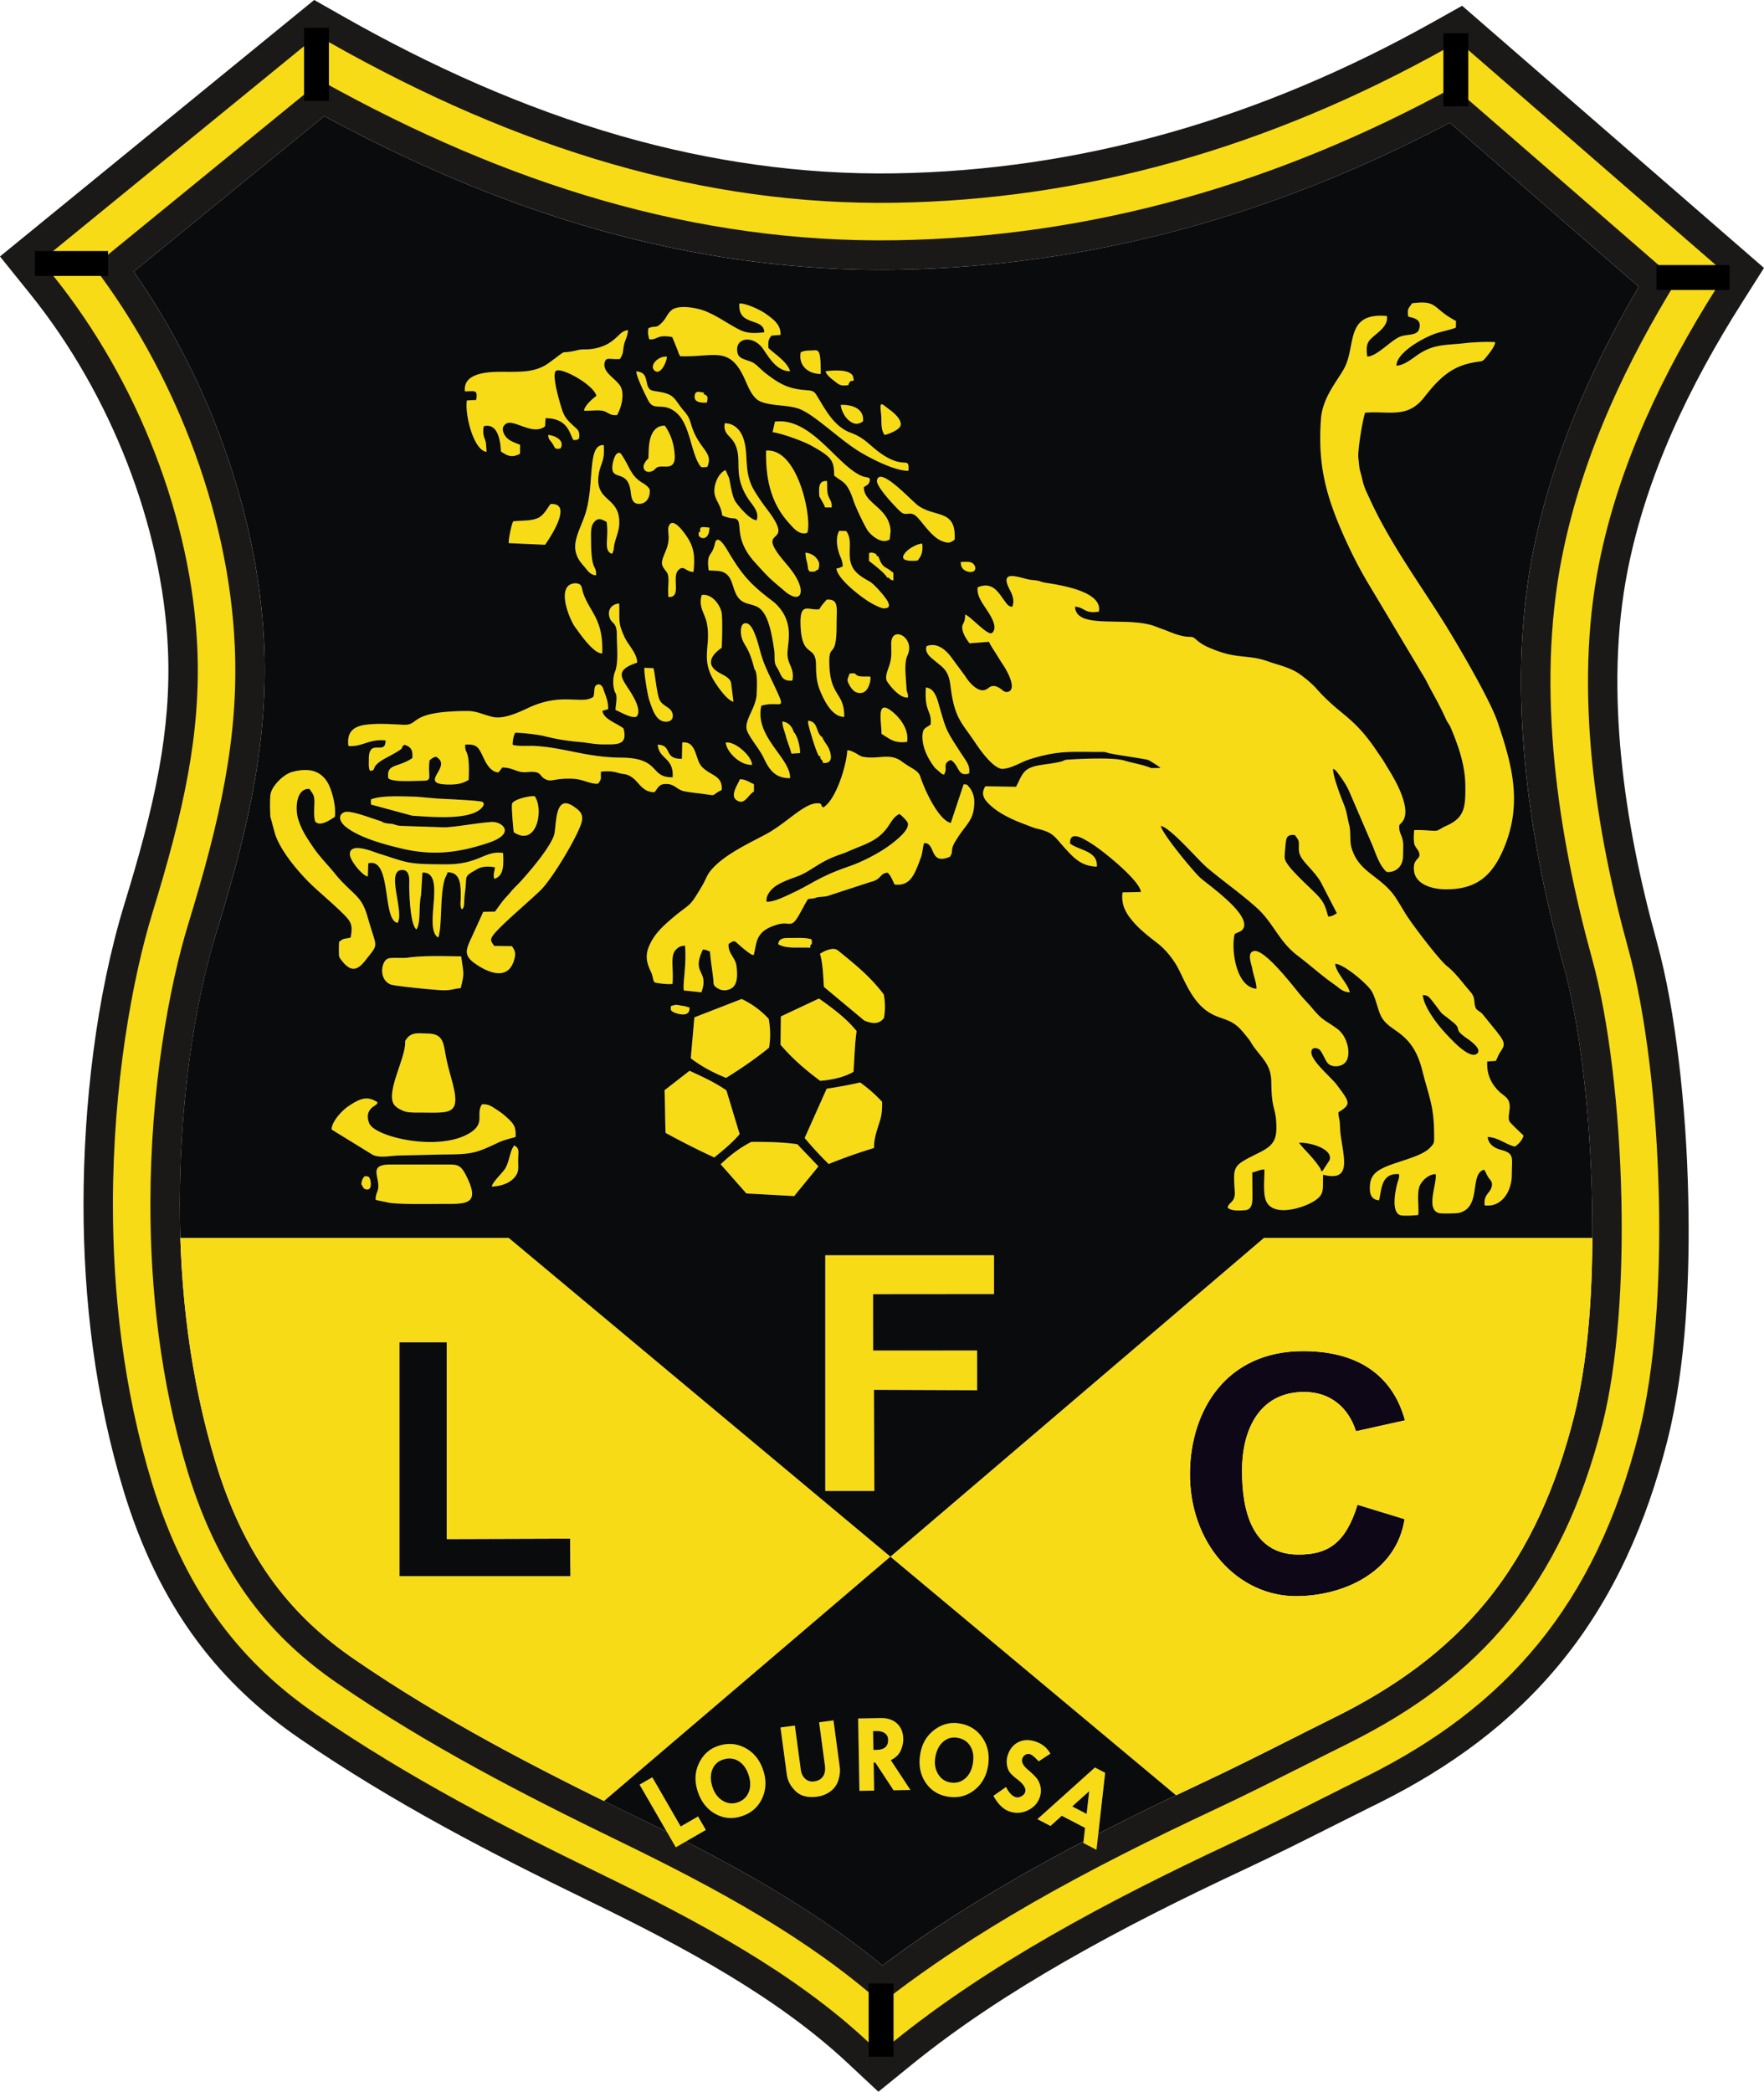
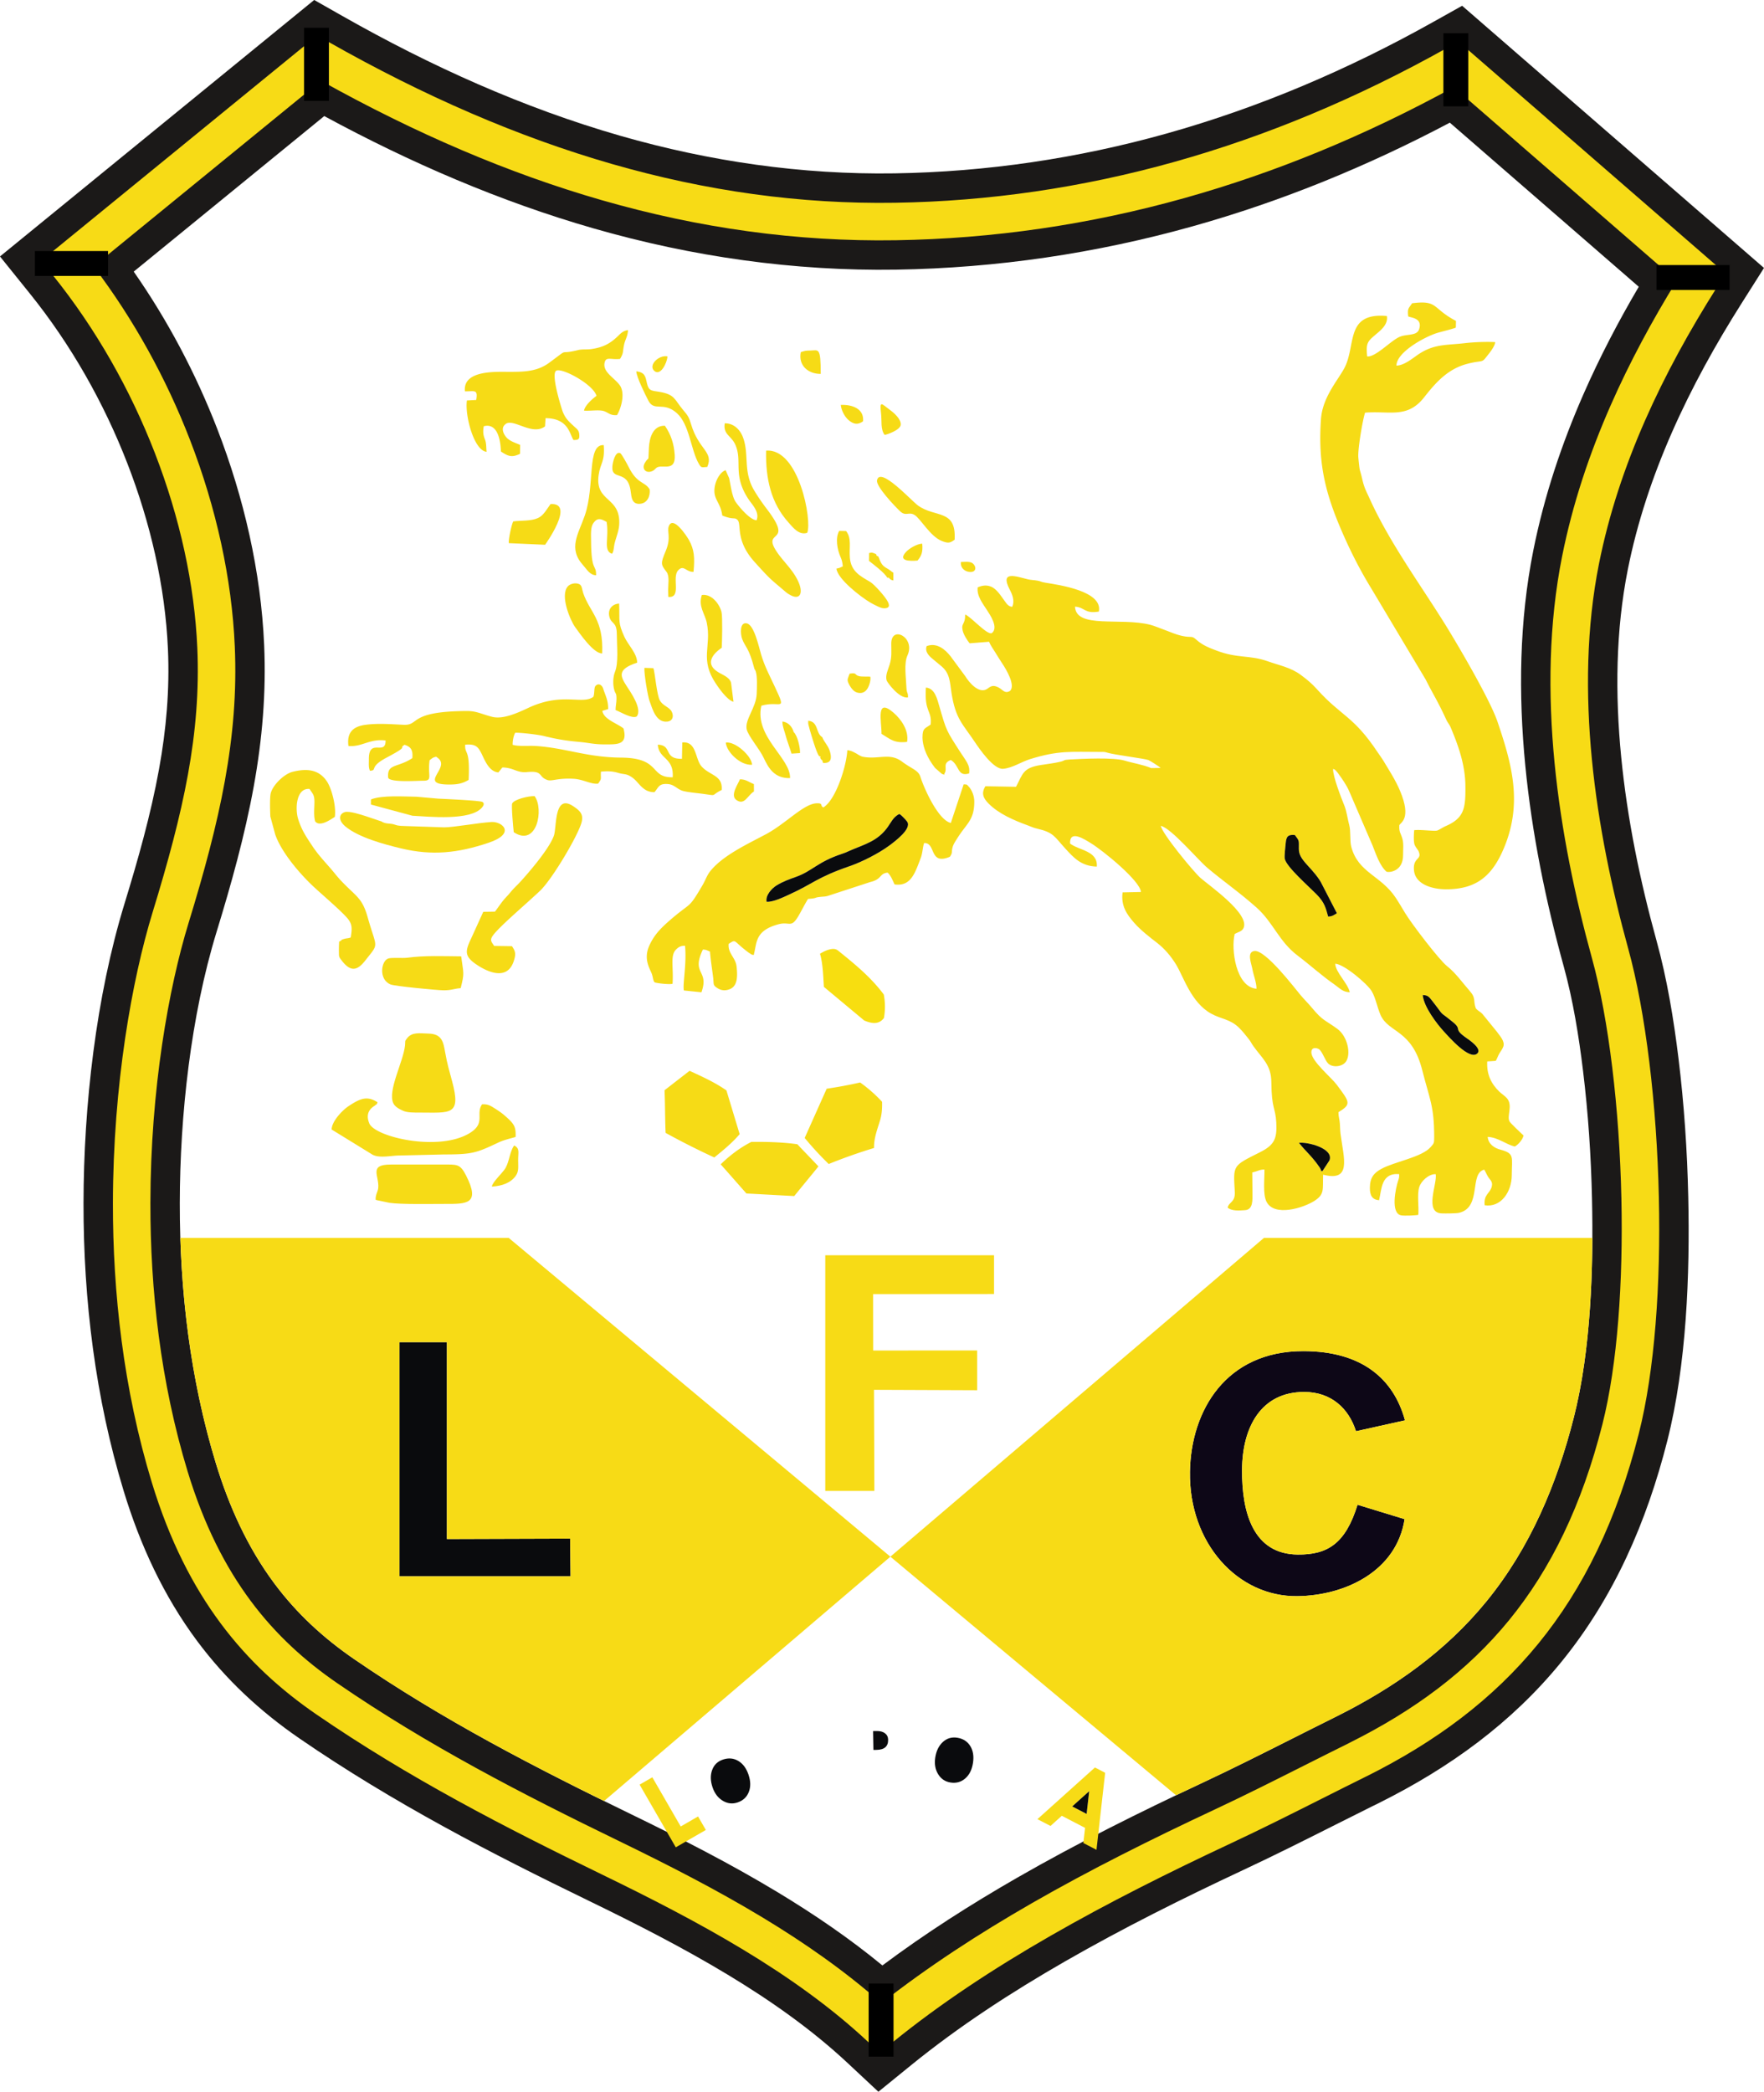
<svg xmlns="http://www.w3.org/2000/svg" viewBox="85 168.87 425.28 504.16">
-   <path d="M269.26 248.965c-4.153.487-5.18-.104-7.893-1.676-2.294-1.329-3.97-2.475-6.334-3.43-1.832-.74-6.498-1.7-8.196-.166-.997.9-1.187 1.786-2.049 2.72-1.752 1.897-1.63.757-3.461 1.576-.187 1.11-.043 1.738.203 2.67 2.152.13 1.778-1.257 5.544-.55l1.37 3.368c.016.046.146.469.175.54l.258.532c.022.043.061.121.102.175 8.118.279 11.695-2.505 15.287 4.895.996 2.05 1.97 5.19 4.162 6.057 2.713 1.074 5.892.722 8.876 1.612 3.734 1.115 10.17 7.67 15.313 10.685 2.728 1.6 8.137 4.389 11.395 4.366.197-3.863-.863.08-7.051-4.473-2.579-1.898-3.536-3.464-6.949-4.729-4.031-1.493-6.134-5.752-8.143-9-.935-1.512-1.555-.972-4.546-1.46-3.337-.544-5.418-2.09-7.611-3.736-1.165-.874-2.148-2.053-3.107-2.62-1.167-.69-3.38-.818-3.753-2.215-1.031-3.861 3.653-4.689 6.13-1.128 1.335 1.92 3.232 5.364 6.498 5.367-.747-2.342-3.565-4.011-5.216-5.594-.104-1.628.009-2.09.71-2.986l2.196-.181c.133-2.519-1.896-3.894-3.7-5.177-1.165-.83-4.522-2.426-6.207-2.4-.48 5.655 5.945 3.289 5.997 6.958m-95.59 131.143.122-3.164c5.743-1.516 3.274 13.729 7.077 14.344 1.611-2.685-2.704-12.194.768-12.71 2.386-.355 2.023 2.666 2.023 3.489 0 2.42.257 9.657 1.733 10.817 1.102-1.557.499-5.47 1.117-8.291l.332-5.411c5.978-.311.083 13.398 3.79 15.631.043-.062.083-.238.096-.205.014.034.07-.15.088-.207l.25-1.49c.41-3.578.165-8.942 1.167-12.158.164-.529.44-.886.673-1.631 3.12-.055 3.208 2.954 3.177 6.04-.014 1.327-.217 2.126.265 2.884.8-.497.453-1.96.731-3.889.65-4.514-.588-3.798 3.078-5.873 1.125-.636 2.694-.635 4.168-.389-.028.8-.428 1.583-.245 2.457l.127.352c2.308-.828 2.203-3.31 2.085-6.238-4.448-.684-5.68 2.74-13.754 2.722-9.68-.023-8.977-.335-16.286-2.618-1.214-.38-6.767-2.787-6.906.1-.073 1.52 3.096 5.335 4.323 5.438m82.187-73.769c1.925.185 3.34-.095 4.58 1.168 1.78 1.81 1.104 5.742 4.636 6.787 1.892.56 2.868.695 3.892 2.059 1.592 2.122 2.237 6.162 2.686 9.167.163 1.088.042 1.75.139 2.729.107 1.092.505 1.323.926 2.177.77 1.562 1.016 2.683 3.322 2.465.523-3.123-1.123-3.685-1.183-6.302-.064-2.748 1.791-7.527-2.67-12.028-.666-.673-1.239-1.026-2.098-1.703-4.416-3.479-6.2-5.564-9.223-10.526-.389-.638-2.885-5.34-3.503-2.431-.71 3.337-2.09 1.9-1.504 6.438m26.702 9.369c-2.555.387-4.677-1.881-4.557 3.486.194 8.708 3.72 4.707 3.74 10.003.015 3.46.381 5.05 1.677 7.716.97 1.995 2.671 4.754 5.118 4.735.025-6.166-3.588-4.724-3.607-13.403-.01-4.455 1.763-.37 1.758-8.812-.003-4.018.646-6.22-2.363-6.04-.553.627-1.335 1.453-1.766 2.315m-11.287-42.678c2.281.305 7.484 2.201 9.412 3.29 4.707 2.657 5.433 3.412 5.424 7.153 2.005 1.71 3.107 1.235 4.75 6.293.389 1.198 2.685 6.149 3.485 7.168.786 1.003 3.162 3.15 5.086 1.996.036-.048.074-.19.083-.16l.207-1.963c-.337-5.627-6.509-6.516-6.453-10.52.67-.465 1.567-.719 1.414-2.1-.65-.38-.99-.243-1.674-.5-6.044-2.272-12.279-14.309-21.163-13.191z" style="fill:#f6db16;fill-rule:evenodd" />
  <path d="M275.474 356.407c.165-4.826-8.626-9.925-6.924-17.446 4.596-1.356 6.237 1.815 3.21-4.66-1.266-2.71-2.408-4.818-3.259-7.661-.555-1.856-1.666-7.122-3.44-7.525-1.757-.4-1.576 2.561-1.138 3.752.722 1.957 1.62 2.052 2.884 6.95.261 1.014 0-.243.398.904.414 1.197.28 4.027.226 5.395-.131 3.312-2.895 6.167-2.418 8.508.317 1.56 3.124 4.8 4.079 6.85 1.194 2.564 2.648 5.042 6.382 4.933m-46.764-48.881c.06-2.792-1.17-.608-1.21-8.335-.006-1.494-.155-3.257.56-4.253 1.008-1.399 1.87-1.027 3.193-.272.633 3.889-.902 6.95 1.294 7.676.36-.481.405-1.137.486-1.747.227-1.688 1.137-3.42 1.247-5.202.429-6.995-5.896-5.333-4.95-12.06.413-2.945 1.528-3.036 1.22-7.182-4.14-.274-2.053 9.708-4.56 16.959-1.563 4.524-4.12 7.918-.36 12.043.872.955 1.513 2.29 3.08 2.373m-54.279 54.024-.004 1.226 10.002 2.703c4.067.21 13.906 1.263 16.745-1.943.968-1.093.076-1.396.076-1.396-.538-.334-9.085-.713-10.617-.782l-5.234-.462c-3.1-.037-8.365-.403-10.968.655zm140.718-62.597c.435-7.48-4.688-5.223-8.85-8.26-1.611-1.175-9.196-9.549-9.858-6.044-.272 1.441 4.272 6.24 5.583 7.465 1.366 1.277 2.053.036 3.436.853 1.474.87 3.762 5.143 6.548 6.268 1.688.681 2.05.468 3.14-.282m-81.438 22.862c.005 2.827.46 6.767-.463 9.036-.471 1.16-.543 3.08-.113 4.458.271.869.487.496.496 1.967.005.98-.225 1.722-.222 2.728 1.214.46 3.95 2.166 5.092 1.55 1.468-1.825-1.621-6.067-2.41-7.313-1.436-2.269-2.535-4.02 2.516-5.656.03-2.185-2.182-4.265-3.072-6.226-1.614-3.552-1.09-3.715-1.267-8.016-1.743.1-2.87 1.464-2.312 3.321.508 1.69 1.756 1.025 1.755 4.151m-3.528 4.544c.338-8.265-2.95-9.835-4.57-14.522-.326-.945-.266-1.864-.967-2.184-.97-.441-2.241-.044-2.758.55-1.958 2.25.668 8.293 1.757 9.79 1.207 1.66 4.464 6.42 6.538 6.366m31.651 11.651-.57-4.49c-.207-1.177-1.54-1.782-2.721-2.421-5.05-2.734.437-6.058.458-6.104.092-1.439.222-7.49-.05-8.603-.486-1.984-2.415-4.462-4.748-4.116-.907 2.772.724 4.415 1.198 6.71 1.185 5.736-1.804 8.717 2.208 14.685.669.995 2.677 3.945 4.225 4.34m-15.753-26.913.047 1.64c3.304.29.765-4.692 2.367-6.405 1.378-1.473 1.884.459 3.709.361.303-3.356.217-5.322-1.125-7.71-.44-.783-3.82-6.023-4.843-3.275-.493 1.322.635 2.684-.73 5.94-1.314 3.132-1.172 3.268.208 5.082.74.975.362 3.1.367 4.367m-37.348-16.558c-.373.633-1.19 4.384-1.064 5.24l8.747.39c.001-.001 7.39-10.223 1.307-9.805-.87 1.186-1.67 2.752-3.01 3.358-1.738.784-3.948.549-5.98.816m79.455 10.843-.813.362c-.09.03-.548.113-.719.171.278 2.492 5.72 6.723 8.132 8.162.483.288 1.273.706 1.915.988.701.309 1.171.483 1.79.4.996-.134.95-.73.57-1.536-.539-1.143-3.28-4.232-4.28-4.817-2.357-1.379-4.64-2.515-4.893-5.87-.195-2.575.47-4.6-.901-6.378l-1.668-.04c-.989 1.72-.468 4.54.35 6.358.303.673.454 1.35.517 2.2m-32.673-23.974c1.603-3.706-2.088-4.089-3.914-10.322-.486-1.66-.796-2.091-1.873-3.367-2.17-2.57-1.953-3.775-5.78-4.41-1.909-.315-2.558-.181-2.99-2.126-.373-1.682-.492-2.535-2.549-2.824.069 1.443 2.115 5.542 2.906 7.073 1.432 2.772 3.624.066 6.916 3.055 3 2.726 3.326 8.84 5.23 12.131.598 1.037.611.902 2.054.79m44.358 42.55c-.007 2.01.178 3.209-.39 5.086-.358 1.186-1.128 2.67-.698 3.88.147.415 2.94 4.342 5.113 4.05.056-1.3-.3-.874-.362-2.285-.113-2.63-.635-5.934.24-7.844 2-4.365-3.888-7.343-3.903-2.887m-54.574-52.482c-2.854-.061-3.72 2.821-3.856 5.324-.22 4.052.15 1.7-.98 3.641-.87 1.494.36 2.69 1.9 1.92.586-.293.683-.719 1.238-.92 1.446-.526 4.34 1.041 4.063-2.972-.186-2.69-.92-4.879-2.365-6.993m-36.442 97.968c5.61 3.7 7.325-5.606 5.03-8.69-1.531-.056-4.929.797-5.399 1.755-.251.511.251 5.877.37 6.935m32.768-82.637c-1.23-1.967-3.001-1.208-5.091-5.433-.23-.465-1.647-3.112-2.002-3.28-1.223-.571-1.846 2.316-1.901 3.257-.206 3.492 3.706.557 4.411 5.887.2 1.503.287 3.312 2.407 3.042 1.555-.198 2.363-1.734 2.176-3.473m55.898 58.933c2.067 1.247 3.04 2.317 6.164 1.938.467-2.785-1.434-5.453-3.271-7.038-4.34-3.739-2.877 2.01-2.893 5.1m-54.993-15.827-2.172-.078c-.105 1.443.819 6.836 1.23 7.963.73 2.007 1.57 5.265 4.285 4.994 1.687-.168 1.576-2 .727-2.882-.745-.773-1.873-1.095-2.517-2.222-.743-1.3-1.198-6.835-1.553-7.775M203.581 454.86c2.578-.146 4.618-.955 5.781-2.627.75-1.078.557-2.104.555-3.723-.002-1.917.45-2.85-.947-3.56-1.107 1.471-1.114 3.748-2.132 5.497-.628 1.08-3.177 3.374-3.257 4.413m94.695-181.175c.59-.06 3.699-1.157 3.87-2.374.196-1.394-1.68-2.981-2.6-3.65-1.987-1.443-2.522-2.42-2.14.803.22 1.875-.153 3.934.87 5.221m-20.21-19.949c-.667 3.245 1.823 5.286 4.802 5.251-.001-6.537-.523-5.667-2.454-5.632-1.258.023-1.287.057-2.348.381m16.75 78.218c-.771-.055-2.058.048-2.703-.12-1.29-.334-.349-.886-2.279-.6-.491 1.411-.774 1.43-.011 2.817.365.666 1.03 1.536 1.845 1.75 1.24.329 1.988-.206 2.475-.975.393-.62.875-2.066.673-2.872m-28.046 27.675-.014-1.769c-1.182-.458-1.905-1.18-3.378-1.165-.356 1.05-2.436 3.835-.877 4.968 2.008 1.458 2.726-1.12 4.269-2.034m26.297-89.213c.31-2.976-2.522-4.074-5.366-3.954.11 1.291.94 2.846 1.822 3.611 1.258 1.092 2.275 1.252 3.544.343m-26.756 82.778c-.026-2.012-3.971-5.67-6.327-5.355.123 2.162 3.44 5.565 6.327 5.355m39.889-49.213c.909-1.091 1.33-1.926 1.14-4.077-1.307.027-3.226 1.222-3.944 2.025-1.95 2.186.838 2.204 2.804 2.052m91.967 140.337c2.028-.275 8.467 1.327 7.346 4.233l-1.737 2.655c-.043-.054-.092-.212-.11-.172-.2.432.032.018-.504-.772-1.88-2.77-3.323-3.81-4.995-5.944m29.838-35.624c1.172.02 1.49.393 2.184 1.277 3.59 4.567 1.057 1.955 5.152 5.299 2.252 1.838-.11 1.47 3.163 3.751.678.474 3.86 2.598 2.671 3.741-1.862 1.792-6.868-3.976-8.05-5.26-1.637-1.778-4.867-5.937-5.12-8.808m-22.8-18.91c-.581-1.972-.744-3.277-2.818-5.381-1.994-2.022-7.31-6.67-7.645-8.577-.116-.659.143-2.893.228-3.776.154-1.59.568-2.076 2.211-1.921 1.093 1.498.96 1.155.957 3.364-.004 2.615 2.652 4.003 4.927 7.378.178.265.188.302.36.586l3.882 7.516c-.638.428-1.218.805-2.103.81m-76.184-74.652c-.99-.098-1.373-.835-1.858-1.477-.809-1.072-1.83-2.845-3.274-3.406-1.235-.48-2.198-.196-3.175.171-.282 2.066 1.207 3.889 2.254 5.53.584.916 2.883 4.158 1.162 5.507-1.094.61-5.008-3.93-6.437-4.478.028 2.523-1.01 1.977-.61 3.847.219 1.02 1.112 2.393 1.675 3.094l4.694-.37c.317.816.993 1.763 1.59 2.714.512.817 1.03 1.69 1.647 2.611.873 1.304 3.189 5.164 1.832 6.51-1.28.774-1.738-.258-2.752-.798-1.768-.94-2.241.115-3.08.488-1.922.855-4.147-1.852-4.953-3.195l-3.54-4.793c-1.289-1.656-3.332-3.43-5.789-2.487-.435 1.096.284 2.087 1.152 2.845.706.615 1.558 1.272 2.47 2.054 2.04 1.752 1.966 3.878 2.369 6.418.993 6.27 2.654 7.36 5.71 11.927.944 1.41 4.427 6.527 6.727 6.328 2.267-.196 4.37-1.672 6.483-2.327 6.952-2.157 9.848-1.739 16.875-1.747 1.111-.002 1.032-.042 1.933.227 1.588.473 8.903 1.393 9.767 1.745.336.137 2.676 1.597 2.913 1.895l-2.266.032c-1.999-.842-4.37-1.183-6.455-1.813-2.596-.784-9.888-.45-13.296-.251-1.562.09-.96.25-2.137.532-1.485.356-3.08.534-4.713.79-4.321.677-4.33 2.086-5.983 5.252l-7.388-.135c-1.087 1.747-.453 2.925.733 4.137 2.479 2.533 6.208 4.101 9.473 5.297.803.294 1.31.566 2.238.78 4.085.943 4.17 1.923 6.88 4.871 1.934 2.105 3.779 4.198 7.536 4.28.296-3.836-4.345-3.884-6.45-5.559-.122-3.395 3.404-1.066 5.015-.083 2.949 1.8 11.887 9.07 12.073 11.765l-4.425.098c-.433 3.258 1.05 5.336 2.766 7.298 1.56 1.783 3.763 3.496 5.448 4.788 1.934 1.484 3.444 3.291 4.678 5.297 1.817 2.956 3.61 9.144 8.434 11.823 2.489 1.382 4.582 1.287 6.776 3.443.905.89 1.63 1.86 2.314 2.705.478.592.591.95 1.039 1.59 2.156 3.077 4.372 4.521 4.409 8.794.056 6.518.995 6.051 1.192 9.762.21 3.945-.515 5.413-3.958 7.142-6.633 3.332-6.418 3.017-6.046 9.53.148 2.593-1.462 2.406-1.71 3.81.907.798 2.598.744 4.227.604 1.903-.164 1.752-2.408 1.743-4.176l-.047-4.916c1.49-.329 1.728-.71 2.94-.701.024 2.385-.404 5.898.466 7.703 1.83 3.793 8.942 1.552 11.575-.143 2.505-1.613 1.973-2.708 2.097-6.316 6.932 1.772 4.99-3.873 4.21-9.781-.115-.866-.108-1.647-.168-2.524-.086-1.25-.346-1.564-.346-2.756 3.134-1.935 2.816-2.325-.44-6.662-1.32-1.758-6.04-5.604-6.09-7.752-.025-1.122.926-1.242 1.759-.821.827.418 1.511 2.722 2.289 3.492 1.066 1.054 3.324.791 4.209-.33 1.416-1.797.507-6.211-2.023-8.04-3.081-2.225-3.458-1.872-6.136-5.1-.802-.964-1.762-1.904-2.692-2.998-1.276-1.5-8.463-11.014-11.149-10.639-1.904.266-.703 3.036-.462 4.396.253 1.427 1.015 3.309.978 4.702-4.955-.395-6.18-9.487-5.258-13.208.89-.489 1.713-.582 2.116-1.387 1.67-3.427-8.295-10.29-10.363-12.118-1.647-1.456-9.31-10.74-9.555-12.542 2.465.5 8.996 8.251 11.236 10.13 4.072 3.416 7.885 6.021 11.866 9.585 4.02 3.597 5.362 8.133 9.872 11.544 3.153 2.385 5.709 4.77 8.965 7.029 1.045.725 1.95 1.81 3.61 1.804-.459-2.163-3.42-4.77-3.505-6.875 2.18.125 7.747 4.877 8.781 6.604.964 1.61 1.374 4.016 2.145 5.753 1.94 4.373 7.564 3.444 10.047 13.284 1.731 6.864 2.882 8.584 2.884 16.009 0 1.635-.013 1.587-.85 2.547-2.162 2.48-8.704 3.5-11.926 5.276-1.703.94-2.716 2.023-2.728 4.56-.008 1.82.563 2.834 2.213 2.98.643-2.575.44-6.654 4.849-6.3 0 .893-.01.869-.264 1.638-.6 1.805-1.884 7.87.783 8.31.75.123 3.337.037 4.094-.125.168-2.045-.32-4.881.214-6.658.458-1.526 2.364-3.234 3.984-3.153.414 2.293-2.849 9.282 1.44 9.453.83.033 3.499.027 4.203-.141 5.535-1.325 2.379-9.487 6.056-10.406.417.675.575 1.216 1.051 1.923.42.623 1.037 1.007.765 2.138-.422 1.75-1.975 1.827-1.717 4.525 3.918.613 6.534-3.211 6.541-7.28.008-4.283.739-5.197-2.67-6.093-1.637-.431-2.983-1.422-3.14-3.103 2.575.12 4.441 1.864 6.553 2.32.866-.5 1.857-1.635 2.093-2.649-.612-.582-3.053-2.88-3.34-3.332-.814-1.287.88-3.92-.693-5.688-.517-.58-1.24-1.004-1.791-1.538-1.974-1.915-3.1-4.166-2.93-7.301l2.044-.135c.329-.466.477-1.076.844-1.719.341-.599.715-.998.98-1.701.493-1.303-.937-2.696-1.511-3.56l-3.53-4.342c-.593-.602-1.089-.744-1.568-1.313-.705-1.852.097-2.439-1.476-4.208-1.656-1.864-3.386-4.357-5.452-5.972-1.893-1.48-8.492-10.13-10.105-12.773-.724-1.186-1.477-2.496-2.276-3.703-3.593-5.432-9.055-6.003-10.73-12.302-.393-1.48-.078-3.745-.505-5.301-.355-1.294-.62-3.29-1.142-4.584-.73-1.812-2.788-7.017-2.743-8.886.503.16.257.055.62.358.114.095.448.498.555.644.985 1.355 2.046 2.834 2.728 4.407l5.655 13.137c.79 1.984 1.687 4.772 3.313 6.212.652.282 4.045-.022 4.01-4.028-.01-1.249.173-2.696-.157-3.874-.374-1.332-.87-1.636-.748-3.277.216-.648 3.053-1.46.162-8.32-1.074-2.547-2.497-4.719-3.963-7.163-.41-.684-.992-1.458-1.434-2.122-5.869-8.824-8.767-8.647-14.615-15.177-1.264-1.41-2.464-2.386-3.907-3.458-2.42-1.797-5.16-2.285-7.917-3.267-4.473-1.591-7.244-.642-12.386-2.59-1.75-.662-3.38-1.28-4.851-2.6-1.112-1-1.074-.558-2.76-.808-1.922-.284-3.767-1.18-5.56-1.823-.832-.299-1.915-.758-2.817-.991-7.082-1.825-17.918 1.02-18.138-4.37 2.382.142 2.276 1.78 5.744 1.185 1.01-4.92-9.514-6.409-12.911-6.963-1.228-.2-.915-.31-1.855-.485-.872-.162-1.528-.133-2.357-.33-2.733-.654-6.819-2.23-4.374 2.455.602 1.153 1.288 2.729.6 4.182" style="fill:#f6db16;fill-rule:evenodd" />
  <path d="M424.5 245.13c.698.349 3.532.37 2.621 3.117-.536 1.618-2.915 1.075-4.652 1.797-2.135.886-5.803 4.944-7.854 4.733-.358-3.218.132-3.64 1.954-5.197 1.2-1.026 3.147-2.463 2.788-4.544-10.231-.92-7.28 7.198-10.335 12.718-1.665 3.007-5.188 6.968-5.551 12.13-.743 10.54.99 17.75 5.068 27.133 2.087 4.802 4.331 9.224 7.062 13.685l13.099 21.926c2.008 3.981 2.825 5.019 5.013 9.767.278.607.72 1.076 1.01 1.76 1.913 4.523 3.512 9.094 3.565 14.096.058 5.392-.245 7.788-4.79 9.746-.704.302-1.49.88-2.024 1.048-.678.213-3.95-.276-5.53-.086-.073.784-.133 2.101-.034 2.87.075.578.139.687.348 1.066.145.262.643.934.68 1.013 1.116 2.332-1.406 1.42-1.03 4.824.362 3.287 4.378 4.46 7.635 4.474 7.536.032 11.312-3.337 14.124-10.15 4.43-10.737 1.808-20.073-1.634-30.228-1.895-5.589-10.2-19.585-12.733-23.643-6.142-9.843-13.424-19.747-18.21-30.378-.667-1.482-1.164-2.265-1.643-4.35-.687-2.995-.574-1.299-.965-5.273-.19-1.922 1.054-9.206 1.624-10.855 5.906-.481 10.155 1.476 14.208-3.66 2.575-3.265 5.507-6.79 10.308-8.073 3.43-.917 3.581-.258 4.493-1.418.753-.957 2.277-2.709 2.355-3.85-2.023-.127-5.177.003-7.144.234-4.808.565-7.73.12-11.77 2.995-1.242.883-3.187 2.415-4.883 2.43-.006-3.176 6.62-6.836 9.688-7.827.892-.288 3.978-1.017 4.624-1.332l.036-1.61c-5.822-3.028-4.233-5.075-10.574-4.255-.862 1.298-1.157 1.168-.946 3.168M269.814 386.22c-.294-1.604 1.25-3.236 2.446-3.97 1.486-.911 3-1.452 4.65-2.04 3.97-1.415 5.142-3.592 11.138-5.564 1.026-.338 1.412-.589 2.326-.964 3.48-1.431 6.046-2.18 8.307-5.024 1.043-1.312 1.627-2.954 3.167-3.596.486.275 1.52 1.382 1.848 1.84 1.2 1.672-2.885 4.725-4.331 5.788-2.562 1.881-6.492 3.9-9.54 4.948-7.936 2.732-8.81 4.246-14.598 6.853-1.281.578-3.761 1.818-5.413 1.73m13.696-22.753c-.898-.388.071-1.055-1.649-.985-3.135.13-7.386 4.876-12.171 7.437-4.407 2.358-10.248 5.027-13.35 8.79-.947 1.15-1.206 2.21-1.98 3.527-3.555 6.056-2.556 3.789-8.048 8.598-2.088 1.83-3.702 3.483-4.83 6.089-1.314 3.035.078 5.233.606 6.516.37.896.342 1.928.773 2.206.621.222 3.47.548 4.284.34.285-3.904-.63-6.777.828-8.244.6-.604 1.156-.95 2.181-.919.432 4.466-.62 9.309-.276 10.77l4.231.438c1.948-5.47-2.552-4.223.347-10.291.809-.015 1.045.226 1.711.467.183 2.21.522 4.272.77 6.312.194 1.578-.17 1.826 1.24 2.63.877.5 1.781.51 2.725.145 1.944-.75 1.935-3.135 1.678-5.48-.242-2.193-2.139-3.134-1.908-5.458 1.852-1.171 1.076-.759 4.258 1.69.294.226.417.333.677.496.81.512.165.242 1.097.525.823-2.844.149-5.855 5.947-7.422 2.716-.734 3.027 1.007 4.766-1.872.762-1.261 1.618-3.043 2.394-4.24 2.287-.176 1.406-.287 2.543-.444 1.335-.185 1.551-.026 2.752-.463l9.665-3.154c2.937-.687 2.18-2.07 4.22-2.28.786.689 1.18 1.815 1.681 2.845 3.923.536 4.91-2.692 6.336-6.457.415-1.097.476-2.777.794-3.51 2.914-.151 1.13 5.436 6.192 3.303.775-1.074.31-1.164.7-2.428.226-.73.762-1.495 1.148-2.112 2.179-3.482 4.054-4.278 4.048-8.78-.002-1.33-.564-2.763-1.34-3.59-.507-.54-.3-.504-1.222-.549l-3.096 9.305c-2.992-.692-6.363-8.087-7.334-11.126-.516-1.613-2.017-1.852-4.45-3.67-2.972-2.218-5.589-.446-9.389-1.152-.627-.116-1.223-.587-1.713-.847-.618-.329-1.273-.694-2.068-.73-.189 3.742-2.738 11.944-5.767 13.774m-55.459-26.65c-2.686 1.992-7.451-1.203-15.683 2.667-2.608 1.226-6.109 2.819-8.713 2.154-2.682-.683-3.746-1.412-6.117-1.401-14.263.066-11.264 3.502-15.228 3.322-3.055-.138-6.203-.41-9.247.01-2.868.396-4.504 1.78-4.057 5.1 3.334.266 5.03-1.794 8.957-1.333.025 3.806-4.056-.709-4.032 4.474.005 1.088-.12 2.063.267 2.832 1.92-.129-.394-.84 3.962-3.15 5.873-3.116 2.69-2.04 4.374-3.115 1.506.488 2.055 1.226 1.877 3.215-1.17.77-2.032 1.117-3.53 1.637-1.651.573-2.496.946-2.294 3.117.6 1.155 6.851.69 8.472.694 2.358.006.992-1.197 1.512-4.942.689-.504.714-.652 1.585-.845.334.261.767.497 1.023 1.008 1.208 2.4-4.901 5.681 2.072 5.696 2.158.004 3.244-.257 4.733-1.117.36-7.852-.955-5.903-.838-8.487 2.77-.242 3.23.612 4.305 2.91.814 1.74 1.833 3.62 3.708 3.776l.952-1.194c2.698.02 3.52 1.354 5.952 1.11 3.988-.399 2.601 1.133 4.919 1.913 1.107.373 2.346-.513 6.284-.298 2.362.128 4.28 1.4 5.946 1.166.911-1.362.573-.83.66-2.88 1.583-.16 2.81-.11 4.072.266 1.711.51 1.972.099 3.473 1.133 1.673 1.153 2.459 3.562 5.37 3.543 1.032-1.205 1.032-2.148 3.315-1.946 1.575.14 2.19 1.339 3.747 1.698 1.309.303 3.365.476 4.817.68 3.446.485 1.564.377 4.326-.961.271-3.612-2.826-3.406-4.86-5.688-1.582-1.776-1.155-6.117-4.64-5.762l-.084 3.94c-4.554.084-2.214-3.298-5.821-3.404.244 3.539 3.912 3.037 3.59 7.852-5.708.11-2.688-4.67-12.479-4.737-8.175-.056-13.352-2.328-20.484-2.798-1.84-.121-4.056.156-5.618-.285-.036-.914.226-2.255.612-2.903.912-.084 5.691.426 7.202.853.348.098.451.103.784.182 2.741.648 4.883.938 7.705 1.193 1.955.177 3.38.575 5.741.57 3.199 0 5.758.199 4.676-3.844-1.577-1.258-4.806-2.207-5.096-4.24l1.397-.42c.023-2.181-.669-3.245-1.192-4.919-.3-.96-1.186-1.41-1.867-.651-.385.428-.183 1.82-.507 2.61zm-30.964-73.628c2.237.045 3.196-.606 2.725 2.08l-2.245.122c-.533 3.604 1.703 12.1 4.743 12.372-.116-1.142-.032-2.069-.393-2.973-.415-1.04-.533-1.829-.285-3.191 3.41-.884 4.056 3.583 4.13 6.083 1.775 1.197 2.67 1.507 4.61.563l.027-2.134c-1.031-.49-2.08-.732-3.024-1.535-.748-.637-1.784-2.355-.648-3.357 1.765-1.88 6.448 2.843 9.67.418l.13-1.98c5.555.043 5.777 3.855 6.731 5.262 1.184-.006 1.512-.118 1.39-1.421-.09-.97-.629-1.283-1.24-1.852-1.41-1.315-2.01-1.838-2.706-3.45-.153-.353-2.916-8.88-1.676-9.931 1.164-.987 8.993 3.192 9.78 6.017-.9.636-2.827 2.306-2.999 3.557 1.404.107 3.295-.222 4.536.048 1.22.266 1.632 1.19 3.413 1.03 1.086-1.82 2.009-5.43.612-7.27-1.422-1.87-4.219-3.19-3.568-5.522.374-1.342 1.613-.488 3.689-.753.879-1.507.58-1.478.942-3.316.26-1.32.92-2.109.964-3.623-.96.154-1.472.506-2.199 1.224-1.843 1.817-3.5 2.902-6.646 3.347-1.03.146-2.22 0-3.168.236-5.248 1.305-1.631-.85-7.053 3.109-3.248 2.371-6.916 2.142-11.455 2.137-3.724-.004-9.254.415-8.787 4.703m-27.535 131.63c-.752.252-.872.157-1.52.333-1.192.325-.303.27-1.264.652a31 31 0 0 0-.064 2.473c.028 1.207-.03 1.17.65 2.064 2.098 2.752 3.696 2.593 5.664.085 3.483-4.438 2.824-2.675.632-10.446-1.347-4.777-2.706-4.933-6.407-8.819-.848-.89-1.474-1.73-2.308-2.705-1.465-1.713-3.156-3.45-4.598-5.626-1.428-2.153-2.63-3.864-3.466-6.59-.758-2.467-.47-7.507 2.762-7.219.75 1.237 1.19 1.315 1.172 3.264-.015 1.48-.216 3.117.167 4.539 1.105 1.452 3.744-.422 4.752-1.08.372-2.627-.805-6.88-1.911-8.538-1.962-2.94-4.896-3.16-8.274-2.314-2.153.54-4.927 3.37-5.3 5.305-.22 1.146-.128 4.192-.066 5.456l1.16 4.286c1.432 4.23 5.805 9.383 9.142 12.52 2.088 1.963 6.842 5.981 8.357 7.823 1.155 1.403 1.044 2.503.72 4.537m34.783-6.233-2.828.047-2.907 6.39c-1.386 2.94-1.73 4.215 1.02 6.145 2.727 1.915 7.617 4.223 9.227-.62.62-1.866.358-2.447-.416-3.628l-4.299-.062c-.844-1.35-1.456-1.486 1.049-4.051 2.588-2.65 7.015-6.403 10.033-9.26 2.75-2.603 8.667-12.455 9.885-16.117.728-2.189-.157-3.111-1.98-4.297-4.56-2.966-3.882 5-4.563 7.072-1.02 3.105-6.122 9.03-8.233 11.32-.56.608-.916.916-1.524 1.558-.612.646-1.006 1.21-1.554 1.774-1.197 1.233-1.94 2.44-2.91 3.73m-39.378 52.52 9.563 5.882c1.66 1.178 4.692.379 6.816.376l10.725-.253c6.804.004 7.805-.373 13.086-2.87 1.329-.628 2.733-.922 4.157-1.347.103-2.564-.358-3.184-2.773-5.281-.622-.542-1.607-1.199-2.364-1.67-.883-.552-1.548-1.01-2.957-.909-1.596 2.347.934 4.485-2.888 6.876-7.413 4.636-22.94 1.029-24.298-2.3-1.244-3.047 1.168-4.088 1.436-4.346.494-.474.238.114.56-.728-2.507-1.634-4.228-.908-7 .94-1.556 1.036-4.08 3.732-4.063 5.63m102.445-146.845c-1.592-.075-4.197-3.208-5.04-4.413-.846-1.207-1.195-3.93-1.583-5.754l-.846-1.903c-1.463.504-2.759 2.962-2.701 5.1.058 2.165 1.52 2.914 1.894 5.822 2.757 1.134 2.914.318 3.67 1.069 1.077 1.072-.65 4.847 4.14 10.149 3.933 4.352 3.646 3.932 7.263 7.019.634.54.755.62 1.422.977 2.688 1.44 3.524-1.3.519-5.55-1.076-1.519-2.481-2.984-3.478-4.359-4.649-6.412 4.042-1.862-2.649-10.683-1.09-1.438-2-2.706-3.102-4.51-2.864-4.685-1.223-8.723-2.787-12.943-.624-1.681-2.073-3.416-4.396-3.387-.422 2.755 1.562 2.912 2.56 5.186 1.752 3.99-.696 7.115 3.043 12.924.968 1.504 2.864 3.228 2.07 5.256" style="fill:#f6db16;fill-rule:evenodd" />
  <path d="M186.108 437.024c7.474-.005 10.144.812 7.889-7.554-.664-2.461-1.164-4.098-1.675-6.967-.446-2.513-.764-4.454-4.062-4.522-2.054-.043-3.883-.445-5.119 1.128-.642.817-.376.576-.496 1.738-.404 3.911-4.253 10.92-2.82 13.936.436.918 1.602 1.473 2.429 1.835.968.423 2.505.407 3.854.406m5.954-68.749-9.042-.3c-1.015-.062-1.85.013-2.753-.32-1.027-.377-1.698-.181-2.611-.479-1.188-.388.082-.112-.935-.404l-3.584-1.205c-1-.32-3.948-1.295-5.01-.965-1.44.45-1.593 2.003.103 3.428 3.197 2.684 9.39 4.35 13.509 5.331 7.44 1.771 13.62 1.128 21.034-1.362 6.757-2.27 3.261-5.177.72-5.013-3.446.224-9.03 1.286-11.431 1.289m-16.498 89.761c.059.035.155-.003.19.076l3.138.658c2.865.43 10.16.26 13.408.269 5.252.012 8.556.043 5.087-6.807-1.481-2.924-2.17-2.684-5.802-2.686l-12.384.002c-5.418-.003-2.728 2.72-3.01 5.63-.092.945-.69 1.6-.627 2.858m20.508-51.008c.941-3.803.68-3.314.117-7.66-4.308-.036-8.806-.236-12.988.329-1.195.161-3.686-.103-4.593.186-1.7.54-2.415 5.027.547 6.255 1.021.423 11.157 1.385 12.67 1.41 2.007.033 2.555-.385 4.246-.52m83.541-109.743c1.216-2.889-1.986-20.43-9.912-19.805-.14 6.845 1.2 12.627 5.368 17.286 1.125 1.257 2.573 3.177 4.544 2.52m29.763 46.2c-.77.618-1.618.814-1.829 1.716-.007.031-1.117 3.598 2.888 8.757l1.65 1.436c1.08.367.384.121.636-.115.774-1.283-.613-2.418 1.512-3.242 2.168 1.315 1.516 4.108 4.407 3.248.296-1.996-.691-2.923-2.174-5.227-3.343-5.201-3.283-5.031-4.932-10.717-.58-1.996-1.121-4.578-3.308-4.757-.406 6.086 1.493 5.427 1.15 8.901m-29.177 1.173c.429 1.455 1.592 5.534 2.259 6.431l.386.157c.353-1.343.123-1.184-.479-2.03-.294-.414-.386-.264-.435-.88-.146-1.799.087-.786.357-1.166 1.58.523-.052-.044 1.562 1.991.573.723.846 1.155.597 2.398l-1.236.478.223.71c2.066.164 2.092-1.244 1.664-2.733-.425-1.473-1.347-2.172-1.859-3.474-1.62-.956-.868-3.745-3.386-3.958-.048 1.113.128 1.01.347 2.076m2.645 6.588c-.079.421-.29-.077.052.538.206.369.073.165.314.253l1.236-.478c.249-1.243-.024-1.675-.597-2.398-1.614-2.035.018-1.468-1.562-1.991-.27.38-.503-.633-.357 1.166.05.616.14.466.435.88.602.846.832.687.48 2.03m-7.334-1.747.322 1.013 2.048-.141c.062-1.209-.573-4.186-1.533-5.06-.314-1.205-1.269-2.412-2.726-2.53.06 1.39.495 2.191.81 3.406.286 1.111.684 2.065 1.079 3.312m41.148-45.17c-.198 2.297 2.494 2.77 3.18 2.148.721-.656-.002-1.698-.53-1.96-.715-.355-1.826-.218-2.65-.188m-17.771 3.768c.758-.114.269.44 1.497.673l-.003-1.865c-.676-.405-.434-.354-1.056-.757-.957-.622-1.527-.715-2.152-2.122-.058-.131-.255-.66-.266-.682-.26-.49-.09-.383-.5-.486-.268-.355.149-.358-.778-.68-.602-.21-.54-.088-1.105-.013l-.017 1.899c.93.708 3.925 2.996 4.38 4.033" style="fill:#f6db16;fill-rule:evenodd" />
  <path d="M245.794 254.852c-1.959-.287-4.317 2.033-3.037 3.282 1.438 1.404 2.99-2 3.037-3.282z" style="fill:#f6db16;fill-rule:evenodd;stroke:#f6db16;stroke-width:.216;stroke-linecap:butt;stroke-linejoin:miter;stroke-dasharray:none" />
-   <path d="M220.134 276.95c1.148-1.919-1.376-3.14-2.984-3.237.172 1.278.418 1.096 1.027 2.027.705 1.075.466 1.498 1.957 1.21M172.12 454.322c.45.56.386 1.03 1.073 1.2 1.652.405 1.172-2.066 1.001-2.478-.302-.73-.473-.642-1.293-.664-.55.62-.691 1.073-.781 1.942m75.276-41.484c.038.024 4.042 1.747 3.825-1.145l-1.257-.347c-1.943-.226-1.637-.503-3.204.01-.077 1.01-.1 1.017.636 1.482m32.946-15.541c-.048-1.457.584.019.316-2.02-1.572-.477-2.934-.325-4.745-.34-1.613-.012-3.16-.097-3.286 1.515 2.004 1.186 5.11.651 7.715.845m9.183-135.613.189-.532c-1.029-.123-.367.047-1.39.04-.779-.006-1.422-.435-2.12-.972-.92-.71-.542-.289-.716-1.382.922-.03 3.298.042 4.18.352l.798.325c.039.012.124.03.187.04-.82-1.729-4.608-1.445-6.603-1.205.185.929 1.49 1.86 2.123 2.358 1.104.871 1.504 1.258 3.352.976m.189-.532c.527-.61.164-.371 1.136-.561l-.197-1.036a2 2 0 0 1-.187-.04l-.798-.325c-.882-.31-3.258-.383-4.18-.352.174 1.093-.204.671.716 1.382.698.537 1.341.966 2.12.972 1.023.008.361-.163 1.39-.04m-35.054 2.728c.295.836.3.386.471 1.493l-2.276-.316-.122-1.387zm0 0c-.105-.344.607-.319-.854-.51-.915-.118-.574-.084-1.141.235-.757 2.023.821 2.427 2.751 2.283.314-1.392.17-1.666-.756-2.008m0 0-1.927-.21.122 1.387 2.276.316c-.172-1.107-.176-.657-.47-1.493m27.872 24.594.72 1.308c.257.47.556.891.638 1.378l1.589.032c.183-1.343-.386-1.739-.782-2.831-.4-1.101-.214-2.316-.31-3.548-2.171-.16-1.927 1.816-1.855 3.661m-2.713 17.559.339.568c1.872.229 1.325-.362 2.112-.425.417-1.375.291-1.907-.57-2.91-.568-.664-1.644-1.125-2.505-1.176.033 1.651.5 2.214.624 3.943m-26.002-8.991c-.335.334-.323-.564-.369.8.282.98 2.548 1.436 2.586-1.793-2.596-.349-1.965.097-2.262.36l1.423-.193c.013.019.849-.11.2 1.325-.08.181-.758.95-1.276.45-.517-.497-.263-.212-.302-.949m0 0c.04.737-.215.452.302.95.518.498 1.195-.27 1.277-.45.648-1.436-.188-1.307-.2-1.326l-1.424.194zm-1.411 117.033 11.4-4.425a20.9 20.9 0 0 1 6.525 4.8c.405 2.312.47 4.625.075 6.937-3.393 2.766-6.857 5.11-10.35 7.275-3.02-1.208-5.892-2.716-8.513-4.725zm20.851-.225 9.187-4.313c3.446 2.42 6.733 4.915 9.076 7.837-.476 3.275-.5 6.55-.75 9.825-2.191 1.264-4.935 1.912-8.026 2.175-3.445-2.556-6.717-5.343-9.562-8.7z" style="fill:#f6db16;fill-rule:evenodd" />
  <path d="M282.69 398.737c.688 2.361.77 5.21.938 7.987l9.712 8.1c1.88.803 3.584 1 4.763-.6a15.4 15.4 0 0 0-.038-5.663c-3.155-4.241-7.083-7.4-10.996-10.565-.498-.403-1.038-.459-1.52-.394-1.138.154-2.042.654-2.86 1.135" style="fill:#f7de10;fill-rule:evenodd" />
  <path d="M251.247 426.955c2.993 1.394 5.999 2.713 8.888 4.725l3.187 10.538c-1.827 2.155-3.979 3.878-6.112 5.625a182 182 0 0 1-11.738-5.925c-.162-3.488-.1-6.788-.262-10.275zm7.5 22.538c2.188-2.12 4.6-3.98 7.388-5.4 4.216-.048 7.984.11 11.1.562 1.663 1.788 3.42 3.556 5.082 5.344-1.913 2.375-3.92 4.769-5.832 7.144-3.825-.2-7.706-.42-11.53-.62-2.088-2.35-4.12-4.68-6.208-7.03m25.559-18.225q4.106-.6 8.062-1.5a34 34 0 0 1 5.288 4.65c.04 1.573-.045 3.054-.488 4.5-.692 2.256-1.513 4.368-1.444 6.638a129 129 0 0 0-10.931 3.862 77 77 0 0 1-5.794-6.28c1.775-3.963 3.532-7.907 5.307-11.87" style="fill:#f6db16;fill-rule:evenodd" />
-   <path d="m338.239 591.53-2.83 1.86q-1.384-1.53-2.126-1.743c-.382-.11-.755-.05-1.116.171q-.542.334-.719.955-.353 1.235 1.506 2.758 1.352 1.153 1.99 1.952c.426.533.725 1.185.893 1.964a4.7 4.7 0 0 1-.083 2.34q-.62 2.164-2.726 3.287-2.107 1.129-4.353.484c-1.645-.471-3.03-1.755-4.164-3.854l3.035-2.131c.697 1.389 1.482 2.208 2.366 2.461q.616.177 1.35-.236.735-.405.916-1.04c.247-.863-.403-1.89-1.951-3.07q-1.323-1.017-1.813-1.703c-.327-.457-.544-1.052-.648-1.775a5 5 0 0 1 .134-2.1q.642-2.235 2.417-3.232 1.774-.999 4-.36 2.635.753 3.922 3.011m-22.38-3.82q-2.042-.35-3.53 1-1.488 1.353-1.853 3.781-.346 2.3.707 4.005 1.05 1.705 3.005 1.999 2.049.308 3.537-.996c.99-.864 1.608-2.115 1.853-3.744q.364-2.406-.654-4.052-1.017-1.645-3.065-1.994m-9.023 4.128c.384-2.553 1.496-4.536 3.337-5.961q2.761-2.13 6.03-1.638c2.416.363 4.283 1.498 5.61 3.404q1.99 2.864 1.416 6.685-.573 3.801-3.293 5.958t-6.275 1.624c-2.373-.357-4.198-1.485-5.483-3.38q-1.92-2.843-1.342-6.692m-11.346-5.741.079 4.545.778-.014q2.815-.05 2.773-2.452-.018-.987-.759-1.552c-.494-.377-1.178-.556-2.042-.541zm-3.595-3.04 5.427-.095q2.476-.043 3.938 1.311c.974.904 1.474 2.143 1.501 3.708q.025 1.34-.61 2.8-.636 1.456-2.398 2.31l4.737 7.195-4.064.07-4.394-6.674-.41.007.117 6.748-3.542.062zm-18.723 2.174 3.46-.465 1.42 10.573q.2 1.471 1.09 2.266.896.791 2.155.621c.967-.13 1.672-.531 2.126-1.205q.675-1.006.455-2.652l-1.395-10.389 3.46-.465 1.503 11.199q.197 1.47-.309 3.158a5.23 5.23 0 0 1-1.896 2.726q-1.388 1.045-3.24 1.296c-2.243.301-3.968-.14-5.184-1.322q-1.823-1.773-2.116-3.959zm-13.792 7.707q-1.976.626-2.678 2.507-.703 1.884.086 4.21.747 2.203 2.466 3.235 1.713 1.034 3.585.398 1.964-.666 2.688-2.506.724-1.836-.07-4.177-.781-2.305-2.44-3.301-1.656-.997-3.638-.366m-6.126 7.805c-.829-2.444-.75-4.717.233-6.827q1.477-3.159 4.608-4.221 3.467-1.176 6.545.453 3.083 1.633 4.324 5.292 1.234 3.641-.195 6.805-1.428 3.166-4.832 4.32c-2.273.771-4.41.606-6.422-.49q-3.011-1.645-4.261-5.332" style="fill:#f7db16;fill-rule:evenodd" />
  <path d="M181.305 492.36h11.437v47.437l29.719-.093.094 9.093h-41.25z" style="fill:#0a0b0d;fill-rule:evenodd" />
  <path d="M283.964 471.407h40.687v9.351l-29.156.024.017 13.59 25.062-.01.006 9.581-24.874-.099.095 24.376h-11.837z" style="fill:#f7db16;fill-rule:evenodd" />
  <path d="m423.725 511.203-11.812 2.624c-1.73-5.474-5.958-9.459-12.47-9.468-10.395-.016-14.935 8.455-15 18.75-.067 10.476 2.762 20.33 13.406 20.437 7.205.072 11.533-2.62 14.437-12l11.344 3.469c-1.942 12.53-14.283 18.427-25.875 18.562-14.36.168-26.157-12.76-25.875-30 .24-14.694 8.64-29.095 27.375-29.062 14.005.024 21.718 6.606 24.47 16.688" style="fill:#0d0717;fill-rule:evenodd" />
  <path d="M416.092 604.09c-3.101 1.54-6.194 3.095-9.287 4.651-7.326 3.687-14.653 7.365-22.083 10.84-14.558 6.812-28.98 13.999-42.922 22.005-12.941 7.431-25.582 15.636-37.173 25.055l-7.858 6.383-7.385-6.9c-8.748-8.175-18.683-15.127-28.918-21.305-10.82-6.53-22.11-12.28-33.473-17.8-11.814-5.736-23.563-11.614-35.078-17.935-11.883-6.522-23.498-13.507-34.674-21.184-9.53-6.547-17.801-14.235-24.718-23.523-8.107-10.886-13.75-23.17-17.695-36.118-6.82-22.382-9.724-46.06-9.692-69.423.033-23.404 2.995-49.714 9.883-72.173 3.26-10.629 6.33-21.45 8.32-32.398 1.75-9.627 2.576-19.157 2.149-28.94-.664-15.207-4.272-30.54-9.761-44.709-5.688-14.681-13.622-28.684-23.5-40.955l-7.229-8.98 75.749-61.816 6.911 3.921c21.165 12.008 43.509 22.094 66.929 28.821 21.465 6.166 43.758 9.395 66.103 9.046 22.208-.347 44.174-3.608 65.561-9.6 22.403-6.276 43.842-15.453 64.133-26.807l7.12-3.983 72.774 63.187-5.344 8.433c-6.327 9.985-12.087 20.37-16.848 31.196-4.666 10.608-8.36 21.64-10.632 33.014-2.95 14.773-3.073 30.163-1.613 45.123 1.461 14.985 4.528 29.886 8.53 44.39 2.54 9.201 4.137 18.91 5.296 28.377 1.351 11.051 2.105 22.23 2.351 33.36.415 18.788-.412 40.497-5.043 58.756-4.948 19.506-12.846 37.778-25.65 53.45-11.956 14.632-26.86 25.383-43.71 33.794l-1.494.746zM163.176 196.847l-45.937 37.487c8.201 11.748 14.97 24.564 20.137 37.901 6.402 16.525 10.534 34.349 11.307 52.08.503 11.515-.446 22.748-2.505 34.078-2.158 11.873-5.428 23.555-8.963 35.083-6.216 20.268-8.84 44.265-8.87 65.38-.029 21.06 2.537 42.47 8.686 62.649 3.16 10.37 7.627 20.297 14.123 29.02 5.373 7.215 11.814 13.131 19.214 18.214 10.545 7.244 21.513 13.829 32.725 19.982 11.17 6.131 22.565 11.834 34.025 17.4 12.003 5.828 23.92 11.904 35.35 18.803 8.796 5.31 17.332 11.122 25.271 17.657 10.354-7.745 21.298-14.719 32.503-21.153 14.496-8.324 29.51-15.787 44.647-22.87 7.222-3.38 14.348-6.974 21.47-10.557q2.322-1.17 4.645-2.335v-.003l6.242-3.116c13.832-6.905 26.26-15.644 36.088-27.672 10.604-12.98 17.023-28.32 21.115-44.459 4.103-16.174 4.732-35.943 4.364-52.583-.227-10.283-.914-20.614-2.156-30.825-1.02-8.394-2.413-17.066-4.664-25.224-4.36-15.803-7.666-32.017-9.258-48.343-1.681-17.233-1.471-34.879 1.927-51.895 2.602-13.031 6.814-25.67 12.16-37.824 3.888-8.842 8.368-17.415 13.266-25.74l-45.551-39.55c-19.753 10.451-40.479 18.951-62.017 24.985-23.31 6.53-47.264 10.064-71.466 10.443-24.627.385-49.2-3.119-72.86-9.915-22.635-6.502-44.332-15.89-65.018-27.098" style="fill:#1b1918;fill-rule:evenodd" />
  <path d="m348.98 594.867 2.46 1.277-2.09 18.57-3.166-1.644.41-3.65-5.604-2.91-2.727 2.449-3.151-1.636zm-1.39 5.717-4.09 3.672 3.474 1.804zm-108.39-1.581 3.068-1.771 6.845 11.855 4.179-2.413 1.878 3.253-7.246 4.183z" style="fill:#f7db16;fill-rule:evenodd" />
  <path d="m162.399 188.335-54.836 44.75c9.718 12.794 17.524 27.046 23.205 41.711 6.418 16.566 10.13 33.679 10.835 49.829.483 11.059-.415 21.593-2.398 32.502-1.967 10.825-4.982 21.937-8.765 34.272-4.746 15.473-9.143 39.898-9.181 67.447-.029 20.688 2.402 43.096 8.993 64.726 3.91 12.83 9.087 22.953 15.219 31.187 6.084 8.17 13.153 14.512 20.885 19.823 10.894 7.483 22.035 14.155 33.327 20.353 11.365 6.238 22.832 11.973 34.34 17.56 11.72 5.693 23.567 11.728 34.783 18.497 10.213 6.165 19.953 12.962 28.693 20.7 11.152-8.75 23.37-16.708 36.271-24.117 13.935-8.002 28.834-15.444 44.122-22.597 7.066-3.306 14.36-6.976 21.653-10.646 3.626-1.824 7.254-3.65 10.87-5.437l-.004-.007c15.584-7.779 28.353-17.22 38.41-29.528 10.084-12.341 17.543-27.665 22.498-47.2 3.663-14.445 5.021-34.448 4.579-54.482-.477-21.624-3.046-43.181-7.074-57.778-4.018-14.564-7.428-30.654-9.036-47.145-1.62-16.614-1.415-33.605 1.823-49.82 2.51-12.572 6.568-24.696 11.697-36.359 4.575-10.4 9.995-20.415 15.924-30.039l-53.744-46.663c-21.404 11.718-43.044 20.603-64.88 26.72-23.014 6.448-46.252 9.815-69.665 10.18-23.842.373-47.34-2.902-70.793-9.64-22.502-6.463-45-16.12-67.75-28.799zm-63.979 40.54 60.656-49.5 2.393-1.952 2.692 1.527c23.015 13.056 45.743 22.94 68.469 29.468 22.667 6.511 45.297 9.679 68.17 9.321 22.596-.353 45.065-3.614 67.363-9.861 22.081-6.187 43.99-15.31 65.68-27.447l2.775-1.552 2.4 2.083 59.062 51.281 2.95 2.562-2.082 3.285c-6.517 10.284-12.453 21.004-17.349 32.136-4.866 11.065-8.715 22.563-11.094 34.48-3.063 15.338-3.255 31.438-1.717 47.198 1.549 15.882 4.853 31.454 8.752 45.587 4.215 15.276 6.9 37.662 7.393 60.009.46 20.802-.973 41.66-4.827 56.856-5.293 20.867-13.341 37.334-24.27 50.709-10.954 13.406-24.702 23.61-41.386 31.938h-.017c-3.628 1.793-7.22 3.6-10.813 5.408-7.157 3.601-14.316 7.203-21.9 10.752-14.912 6.977-29.544 14.293-43.45 22.278-13.751 7.897-26.631 16.37-38.112 25.7l-3.063 2.488-2.872-2.683c-8.938-8.352-19.213-15.626-30.094-22.193-11.019-6.65-22.598-12.551-34.04-18.108-11.693-5.678-23.32-11.492-34.765-17.773-11.517-6.321-22.902-13.141-34.07-20.813-8.495-5.836-16.29-12.84-23.047-21.915-6.711-9.01-12.36-20.035-16.6-33.95-6.877-22.567-9.413-45.872-9.384-67.348.04-28.567 4.624-53.974 9.571-70.105 3.7-12.066 6.638-22.866 8.518-33.208 1.863-10.258 2.708-20.15 2.256-30.518-.663-15.18-4.169-31.306-10.233-46.959-5.88-15.175-14.162-29.887-24.588-42.839l-2.815-3.496z" style="fill:#f7db16;fill-rule:evenodd" />
  <path d="M294.421 646.939v17.625h6v-17.625z" style="fill:#000;fill-rule:evenodd" />
  <path d="m299.661 544.06-92.028-76.841h-79.16c.584 18.333 3.221 36.774 8.558 54.287 3.16 10.37 7.627 20.297 14.123 29.02 5.373 7.215 11.814 13.131 19.214 18.215 10.545 7.243 21.513 13.828 32.725 19.982 9.059 4.972 18.266 9.662 27.536 14.227zm-106.919-51.7v47.437l29.719-.093.094 9.093h-41.25V492.36zm196.992-25.141-90.073 76.84 68.868 57.503q3.176-1.514 6.36-3.003c7.222-3.38 14.348-6.974 21.47-10.557l4.644-2.338 6.243-3.116c13.832-6.905 26.26-15.644 36.087-27.672 10.605-12.98 17.023-28.32 21.116-44.459 3.353-13.221 4.386-28.845 4.45-43.198zm8.021 86.358c-14.36.168-26.157-12.76-25.875-30 .24-14.694 8.64-29.095 27.375-29.062 14.005.024 21.719 6.606 24.47 16.688l-11.812 2.624c-1.73-5.474-5.958-9.459-12.47-9.468-10.395-.016-14.935 8.455-15 18.75-.067 10.476 2.762 20.33 13.406 20.437 7.205.072 11.533-2.62 14.437-12l11.344 3.469c-1.942 12.53-14.283 18.427-25.875 18.562" style="fill:#f7db16;fill-rule:evenodd" />
-   <path d="m299.661 544.06 90.074-76.841h79.164c.015-3.206-.02-6.348-.086-9.385-.227-10.283-.915-20.614-2.156-30.825-1.02-8.394-2.414-17.066-4.665-25.224-4.36-15.803-7.666-32.017-9.258-48.343-1.68-17.233-1.47-34.88 1.927-51.895 2.603-13.031 6.815-25.67 12.16-37.824 3.888-8.842 8.369-17.415 13.267-25.74l-45.552-39.55c-19.753 10.451-40.478 18.95-62.016 24.985-23.31 6.53-47.264 10.064-71.467 10.443-24.626.385-49.2-3.119-72.86-9.915-22.635-6.502-44.331-15.89-65.017-27.098l-45.937 37.487c8.201 11.748 14.97 24.564 20.137 37.901 6.402 16.525 10.534 34.349 11.307 52.08.503 11.515-.446 22.748-2.505 34.078-2.158 11.873-5.428 23.555-8.963 35.083-6.216 20.268-8.84 44.265-8.87 65.38q-.006 4.173.127 8.362h79.161zm89.078-97.46c3.443-1.73 4.168-3.197 3.958-7.142-.197-3.71-1.136-3.244-1.193-9.762-.036-4.273-2.252-5.717-4.408-8.795-.448-.638-.561-.997-1.04-1.59-.682-.844-1.408-1.815-2.313-2.704-2.195-2.157-4.287-2.06-6.776-3.443-4.824-2.68-6.617-8.867-8.434-11.823-1.234-2.006-2.744-3.813-4.678-5.297-1.685-1.293-3.887-3.005-5.448-4.788-1.717-1.962-3.199-4.04-2.766-7.298l4.425-.098c-.186-2.694-9.124-9.965-12.073-11.765-1.611-.983-5.137-3.312-5.015.083 2.105 1.675 6.746 1.723 6.45 5.56-3.757-.083-5.602-2.176-7.537-4.281-2.71-2.948-2.794-3.928-6.879-4.871-.927-.214-1.435-.486-2.238-.78-3.265-1.196-6.994-2.764-9.473-5.297-1.186-1.212-1.82-2.39-.733-4.137l7.388.134c1.652-3.165 1.662-4.574 5.983-5.251 1.632-.256 3.228-.434 4.713-.79 1.177-.282.575-.441 2.137-.532 3.408-.199 10.7-.533 13.296.251 2.085.63 4.456.97 6.455 1.813l2.266-.032c-.237-.298-2.577-1.758-2.913-1.895-.864-.353-8.18-1.272-9.768-1.745-.9-.269-.82-.23-1.933-.227-7.026.008-9.922-.41-16.874 1.747-2.113.655-4.216 2.131-6.483 2.327-2.3.199-5.782-4.918-6.727-6.328-3.056-4.566-4.717-5.656-5.71-11.927-.403-2.54-.328-4.666-2.369-6.418-.912-.782-1.764-1.44-2.47-2.054-.868-.758-1.587-1.749-1.151-2.845 2.456-.943 4.5.831 5.788 2.487l3.54 4.793c.806 1.343 3.03 4.05 4.952 3.195.84-.373 1.313-1.428 3.08-.488 1.016.54 1.473 1.572 2.753.798 1.357-1.346-.959-5.206-1.833-6.51-.616-.92-1.134-1.794-1.647-2.611-.596-.951-1.272-1.898-1.59-2.714l-4.693.37c-.563-.7-1.456-2.074-1.675-3.095-.4-1.87.638-1.323.61-3.846 1.43.548 5.344 5.088 6.437 4.478 1.721-1.35-.578-4.591-1.162-5.507-1.047-1.641-2.536-3.464-2.254-5.53.977-.367 1.94-.651 3.175-.171 1.444.561 2.466 2.334 3.274 3.406.485.642.868 1.379 1.858 1.477.688-1.453.002-3.028-.6-4.182-2.445-4.684 1.64-3.11 4.374-2.456.829.198 1.485.169 2.357.33.94.175.627.286 1.855.486 3.397.554 13.92 2.044 12.911 6.963-3.468.596-3.362-1.043-5.744-1.185.22 5.39 11.056 2.544 18.137 4.37.903.232 1.986.693 2.818.99 1.793.644 3.638 1.54 5.56 1.824 1.686.25 1.649-.191 2.76.807 1.47 1.321 3.1 1.94 4.852 2.602 5.141 1.947 7.912.998 12.385 2.59 2.758.98 5.497 1.469 7.917 3.266 1.443 1.072 2.643 2.048 3.907 3.458 5.848 6.53 8.746 6.353 14.616 15.177.441.664 1.024 1.438 1.434 2.122 1.465 2.445 2.888 4.617 3.962 7.163 2.891 6.86.054 7.672-.162 8.32-.122 1.64.374 1.945.748 3.278.33 1.177.147 2.624.157 3.873.035 4.006-3.358 4.31-4.01 4.028-1.626-1.44-2.523-4.228-3.313-6.212l-5.655-13.137c-.682-1.573-1.743-3.052-2.728-4.407-.107-.147-.441-.549-.555-.644-.363-.303-.117-.198-.62-.358-.045 1.869 2.013 7.074 2.743 8.886.521 1.295.787 3.29 1.142 4.584.427 1.556.112 3.821.506 5.301 1.674 6.299 7.136 6.87 10.73 12.302.798 1.207 1.55 2.517 2.275 3.703 1.612 2.642 8.212 11.293 10.105 12.773 2.066 1.615 3.796 4.108 5.453 5.973 1.572 1.768.77 2.355 1.475 4.207.479.569.975.711 1.567 1.313l3.53 4.343c.575.863 2.005 2.256 1.513 3.559-.266.703-.64 1.102-.981 1.701-.367.643-.515 1.253-.844 1.72l-2.045.133c-.17 3.135.957 5.387 2.93 7.302.552.534 1.275.957 1.792 1.538 1.573 1.768-.12 4.401.694 5.688.286.452 2.727 2.75 3.34 3.332-.237 1.014-1.228 2.148-2.094 2.648-2.112-.455-3.978-2.199-6.553-2.32.157 1.682 1.503 2.673 3.14 3.104 3.409.896 2.679 1.81 2.67 6.094-.007 4.068-2.623 7.892-6.54 7.279-.26-2.698 1.294-2.775 1.716-4.525.272-1.13-.346-1.515-.765-2.139-.476-.706-.634-1.247-1.05-1.922-3.678.919-.522 9.08-6.057 10.405-.704.169-3.373.175-4.203.142-4.289-.172-1.026-7.16-1.44-9.453-1.62-.08-3.526 1.627-3.984 3.153-.534 1.777-.046 4.613-.214 6.658-.757.161-3.344.248-4.094.125-2.667-.44-1.382-6.505-.783-8.31.255-.77.263-.745.264-1.639-4.41-.353-4.205 3.726-4.848 6.301-1.651-.146-2.221-1.16-2.214-2.98.011-2.537 1.025-3.62 2.728-4.56 3.222-1.777 9.764-2.797 11.926-5.276.837-.96.85-.912.85-2.547-.003-7.425-1.153-9.145-2.884-16.009-2.483-9.84-8.107-8.91-10.047-13.284-.771-1.737-1.181-4.143-2.145-5.753-1.034-1.727-6.602-6.479-8.78-6.605.083 2.107 3.046 4.713 3.503 6.876-1.659.005-2.564-1.079-3.61-1.804-3.255-2.26-5.81-4.644-8.964-7.029-4.51-3.41-5.852-7.947-9.872-11.544-3.981-3.564-7.794-6.169-11.866-9.585-2.24-1.879-8.77-9.63-11.236-10.13.246 1.801 7.909 11.086 9.555 12.542 2.068 1.827 12.033 8.691 10.363 12.117-.403.806-1.227.9-2.116 1.388-.922 3.72.303 12.813 5.258 13.208.037-1.393-.725-3.275-.978-4.702-.24-1.36-1.442-4.13.462-4.396 2.686-.375 9.873 9.139 11.149 10.639.93 1.094 1.89 2.034 2.692 2.998 2.678 3.228 3.055 2.875 6.136 5.1 2.53 1.829 3.439 6.243 2.023 8.04-.885 1.121-3.143 1.384-4.21.33-.777-.77-1.461-3.075-2.288-3.492-.833-.421-1.784-.3-1.758.821.05 2.148 4.769 5.993 6.089 7.752 3.256 4.337 3.574 4.727.44 6.662 0 1.192.26 1.506.346 2.756.06.877.053 1.658.167 2.524.782 5.908 2.724 11.553-4.209 9.781-.124 3.608.408 4.703-2.097 6.315-2.633 1.696-9.746 3.937-11.575.144-.87-1.805-.442-5.318-.466-7.703-1.212-.01-1.45.372-2.94.7l.047 4.917c.01 1.768.16 4.012-1.743 4.176-1.63.14-3.32.194-4.226-.603.247-1.405 1.857-1.218 1.71-3.81-.373-6.514-.589-6.2 6.045-9.531m-104.775 24.807h40.687v9.351l-29.156.024.017 13.59 25.062-.01.006 9.581-24.874-.099.095 24.376h-11.837zm35.926-109.355c.006 4.502-1.87 5.298-4.048 8.78-.386.617-.922 1.381-1.147 2.112-.39 1.263.074 1.354-.701 2.428-5.062 2.132-3.278-3.455-6.193-3.302-.317.731-.378 2.412-.793 3.509-1.427 3.765-2.413 6.993-6.336 6.457-.5-1.03-.895-2.156-1.682-2.844-2.04.209-1.282 1.591-4.219 2.279l-9.665 3.154c-1.2.437-1.417.278-2.752.463-1.137.157-.257.268-2.543.443-.776 1.198-1.632 2.98-2.394 4.241-1.74 2.879-2.05 1.138-4.766 1.872-5.798 1.567-5.124 4.578-5.947 7.422-.932-.283-.287-.012-1.097-.525-.26-.163-.383-.27-.677-.497-3.182-2.448-2.406-2.86-4.258-1.689-.231 2.324 1.667 3.265 1.908 5.458.257 2.345.267 4.73-1.678 5.48-.944.365-1.848.355-2.724-.145-1.411-.804-1.047-1.052-1.24-2.63-.249-2.04-.588-4.101-.77-6.312-.667-.24-.903-.482-1.711-.467-2.9 6.068 1.6 4.82-.348 10.292l-4.231-.44c-.345-1.46.708-6.303.276-10.769-1.025-.031-1.58.314-2.181.919-1.458 1.467-.543 4.34-.828 8.245-.815.207-3.663-.12-4.284-.341-.43-.278-.403-1.31-.773-2.207-.528-1.283-1.92-3.48-.606-6.515 1.128-2.606 2.742-4.259 4.83-6.09 5.492-4.808 4.493-2.541 8.048-8.597.774-1.318 1.033-2.377 1.98-3.527 3.102-3.763 8.943-6.432 13.35-8.79 4.786-2.561 9.037-7.308 12.171-7.437 1.72-.07.75.597 1.65.985 3.029-1.83 5.578-10.033 5.767-13.775.795.037 1.45.402 2.068.73.49.26 1.086.732 1.713.848 3.8.706 6.417-1.066 9.389 1.153 2.433 1.816 3.934 2.056 4.45 3.67.971 3.038 4.342 10.433 7.334 11.125l3.096-9.305c.922.045.715.01 1.221.548.778.828 1.34 2.26 1.341 3.591m-5.658-10.015c-2.125.825-.738 1.96-1.512 3.243-.252.236.443.482-.637.115l-1.649-1.436c-4.005-5.159-2.894-8.726-2.888-8.757.21-.902 1.059-1.098 1.83-1.716.342-3.474-1.557-2.815-1.151-8.901 2.187.179 2.728 2.76 3.307 4.757 1.65 5.686 1.59 5.516 4.934 10.717 1.482 2.304 2.47 3.23 2.173 5.227-2.89.86-2.239-1.933-4.407-3.248m94.307-55.02c-4.078-9.383-5.811-16.594-5.069-27.133.364-5.162 3.887-9.124 5.552-12.13 3.056-5.52.104-13.638 10.335-12.718.36 2.08-1.589 3.518-2.789 4.543-1.82 1.558-2.311 1.98-1.953 5.198 2.051.211 5.719-3.847 7.854-4.733 1.737-.722 4.116-.179 4.652-1.797.91-2.747-1.924-2.768-2.62-3.116-.211-2 .084-1.87.946-3.168 6.341-.82 4.752 1.227 10.574 4.255l-.037 1.61c-.645.315-3.731 1.044-4.623 1.332-3.068.991-9.694 4.652-9.688 7.828 1.696-.016 3.641-1.548 4.882-2.43 4.042-2.876 6.963-2.43 11.771-2.996 1.967-.231 5.121-.36 7.144-.233-.078 1.14-1.602 2.892-2.355 3.85-.912 1.159-1.063.5-4.493 1.416-4.801 1.284-7.733 4.81-10.308 8.073-4.053 5.137-8.302 3.18-14.207 3.66-.571 1.65-1.815 8.935-1.625 10.856.391 3.974.278 2.278.965 5.273.478 2.085.976 2.868 1.644 4.35 4.785 10.631 12.067 20.536 18.21 30.378 2.532 4.058 10.837 18.054 12.732 23.643 3.442 10.155 6.064 19.491 1.634 30.227-2.812 6.814-6.588 10.183-14.123 10.15-3.258-.013-7.274-1.186-7.636-4.473-.376-3.404 2.146-2.492 1.031-4.824-.038-.08-.536-.752-.68-1.013-.21-.379-.274-.488-.349-1.066-.099-.769-.039-2.086.034-2.87 1.58-.19 4.852.299 5.53.086.534-.168 1.32-.746 2.023-1.049 4.546-1.957 4.849-4.353 4.791-9.745-.053-5.002-1.652-9.573-3.565-14.097-.29-.683-.732-1.152-1.01-1.759-2.188-4.748-3.005-5.786-5.013-9.767l-13.1-21.927c-2.73-4.46-4.975-8.883-7.062-13.685M287.07 397.996c3.913 3.166 7.84 6.324 10.996 10.565.365 1.939.373 3.825.038 5.663-1.18 1.6-2.883 1.403-4.763.6l-9.712-8.1c-.169-2.778-.25-5.626-.938-7.987.817-.481 1.72-.981 2.86-1.135.48-.064 1.021-.009 1.518.394m-6.41-2.72c.267 2.04-.365.564-.317 2.02-2.606-.193-5.711.342-7.715-.844.126-1.612 1.673-1.527 3.285-1.514 1.812.014 3.174-.138 4.746.338m4.437-45.26c.428 1.488.402 2.896-1.664 2.732l-.223-.71c-.241-.088-.108.116-.314-.253-.342-.615-.13-.117-.052-.538l-.386-.157c-.667-.897-1.83-4.976-2.26-6.431-.218-1.065-.394-.962-.346-2.076 2.518.214 1.767 3.002 3.387 3.958.51 1.302 1.433 2.001 1.858 3.474m-2.65 59.52c3.445 2.422 6.732 4.916 9.075 7.838-.476 3.275-.5 6.55-.75 9.825-2.191 1.264-4.935 1.912-8.026 2.175-3.445-2.556-6.717-5.343-9.562-8.7l.075-6.824zm21.24-61.858c-3.124.38-4.096-.69-6.163-1.937.016-3.09-1.447-8.84 2.893-5.1 1.837 1.584 3.738 4.252 3.27 7.037m-.15-12.989c.06 1.411.417.986.361 2.285-2.173.292-4.966-3.635-5.113-4.05-.43-1.21.34-2.694.699-3.88.567-1.877.382-3.076.39-5.086.014-4.456 5.902-1.478 3.902 2.887-.875 1.91-.353 5.213-.24 7.844m-11.168 95.08a34 34 0 0 1 5.288 4.65c.04 1.572-.045 3.053-.488 4.5-.692 2.255-1.513 4.367-1.444 6.637a129 129 0 0 0-10.931 3.862 77 77 0 0 1-5.794-6.28l5.307-11.87q4.106-.6 8.062-1.5m-26.233 14.324c4.216-.048 7.984.11 11.1.562 1.663 1.788 3.42 3.556 5.082 5.344-1.913 2.375-3.92 4.769-5.832 7.144-3.825-.2-7.706-.42-11.53-.62-2.088-2.35-4.12-4.68-6.208-7.03 2.188-2.12 4.6-3.98 7.388-5.4m4.272-22.706c-3.393 2.766-6.857 5.11-10.35 7.275-3.02-1.208-5.892-2.716-8.512-4.725l.862-9.862 11.4-4.425a20.9 20.9 0 0 1 6.525 4.8c.405 2.312.47 4.625.075 6.937m-10.272 10.293 3.187 10.538c-1.827 2.155-3.979 3.878-6.112 5.625a182 182 0 0 1-11.738-5.925c-.162-3.488-.1-6.788-.262-10.275l6.037-4.688c2.993 1.394 5.999 2.713 8.888 4.725m14.719-105.091c.06 2.617 1.706 3.18 1.183 6.302-2.306.218-2.552-.903-3.322-2.465-.421-.854-.82-1.085-.926-2.177-.097-.98.024-1.64-.139-2.73-.45-3.004-1.094-7.044-2.686-9.166-1.024-1.364-2-1.499-3.893-2.058-3.531-1.046-2.855-4.978-4.634-6.788-1.24-1.263-2.656-.983-4.582-1.168-.585-4.539.795-3.1 1.505-6.438.618-2.909 3.114 1.793 3.503 2.431 3.023 4.962 4.807 7.048 9.223 10.526.86.677 1.432 1.03 2.099 1.703 4.46 4.501 2.605 9.28 2.668 12.028m-18.819-30.54c-.038 3.229-2.304 2.773-2.586 1.793.046-1.364.034-.466.37-.8l-.046-.632c.297-.264-.334-.71 2.262-.36m38.78 35.905c.203.806-.28 2.252-.672 2.872-.487.77-1.235 1.304-2.475.976-.814-.215-1.48-1.085-1.845-1.75-.763-1.387-.48-1.407.011-2.818 1.93-.286.989.266 2.28.6.644.168 1.93.065 2.702.12m-8.128-12.52c.005 8.441-1.768 4.356-1.758 8.81.019 8.68 3.632 7.238 3.607 13.403-2.447.02-4.149-2.739-5.119-4.734-1.295-2.666-1.661-4.255-1.675-7.716-.02-5.296-3.547-1.295-3.74-10.003-.121-5.367 2-3.099 4.556-3.486.431-.862 1.213-1.688 1.766-2.316 3.009-.18 2.36 2.022 2.363 6.041M280.16 306.6l-.34-.568c-.124-1.73-.59-2.292-.623-3.943.86.05 1.937.512 2.505 1.175.861 1.004.987 1.536.57 2.911-.787.063-.24.654-2.112.425m20.225 2.17c-1.228-.233-.739-.787-1.497-.673-.455-1.038-3.45-3.325-4.38-4.033l.017-1.899c.564-.076.503-.197 1.105.013.926.322.51.324.777.68.41.103.24-.004.5.486.012.022.208.55.266.682.625 1.407 1.195 1.5 2.153 2.121.622.404.38.353 1.056.758zm19.453-2.293c-.685.622-3.377.148-3.18-2.149.825-.03 1.936-.166 2.65.188.529.263 1.252 1.304.53 1.96m-41.957 43.894-2.048.142-.322-1.014c-.395-1.247-.793-2.2-1.08-3.312-.314-1.215-.749-2.016-.809-3.405 1.457.117 2.412 1.324 2.726 2.53.96.874 1.595 3.85 1.533 5.059m16.907-36.295c-2.413-1.439-7.854-5.67-8.132-8.161.172-.06.63-.142.719-.172l.813-.362c-.063-.85-.215-1.527-.518-2.2-.817-1.817-1.338-4.638-.35-6.358l1.669.04c1.371 1.779.706 3.804.9 6.379.254 3.354 2.537 4.49 4.893 5.869 1 .585 3.742 3.674 4.28 4.817.38.806.427 1.402-.57 1.536-.618.083-1.088-.091-1.789-.4-.642-.282-1.433-.7-1.915-.988M269.7 277.481c7.926-.627 11.128 16.915 9.912 19.804-1.97.658-3.42-1.262-4.544-2.52-4.168-4.657-5.507-10.44-5.368-17.284m6.44 29.298c3.006 4.25 2.17 6.99-.518 5.55-.667-.358-.788-.437-1.422-.978-3.617-3.086-3.33-2.666-7.263-7.018-4.79-5.302-3.063-9.077-4.141-10.15-.755-.75-.912.066-3.67-1.068-.374-2.908-1.835-3.657-1.893-5.822-.058-2.138 1.238-4.596 2.7-5.1l.847 1.903c.388 1.824.737 4.547 1.583 5.754.843 1.205 3.448 4.338 5.04 4.413.793-2.028-1.103-3.752-2.07-5.256-3.74-5.81-1.292-8.933-3.044-12.924-.998-2.274-2.982-2.43-2.56-5.186 2.323-.03 3.772 1.706 4.396 3.387 1.564 4.22-.077 8.258 2.787 12.944 1.102 1.803 2.011 3.07 3.102 4.51 6.691 8.82-2 4.27 2.649 10.682.997 1.375 2.402 2.84 3.478 4.36m-21.473 53.452c-1.452-.204-3.508-.377-4.817-.68-1.558-.36-2.172-1.558-3.747-1.698-2.283-.202-2.283.74-3.316 1.946-2.91.02-3.695-2.39-5.368-3.543-1.502-1.035-1.763-.623-3.474-1.133-1.262-.377-2.489-.427-4.072-.267-.087 2.052.251 1.519-.66 2.88-1.667.234-3.584-1.037-5.946-1.165-3.938-.215-5.177.67-6.284.298-2.318-.78-.93-2.312-4.919-1.912-2.432.243-3.254-1.09-5.952-1.112l-.952 1.195c-1.875-.155-2.894-2.037-3.708-3.777-1.076-2.297-1.534-3.15-4.305-2.909-.117 2.584 1.198.635.838 8.486-1.49.86-2.575 1.122-4.733 1.118-6.973-.015-.864-3.296-2.072-5.696-.256-.511-.69-.747-1.023-1.009-.871.194-.896.342-1.585.846-.52 3.745.846 4.948-1.512 4.942-1.621-.005-7.872.461-8.472-.695-.202-2.17.643-2.543 2.294-3.116 1.498-.52 2.36-.867 3.53-1.638.178-1.988-.37-2.727-1.877-3.214-1.683 1.075 1.5 0-4.374 3.114-4.356 2.31-2.042 3.022-3.962 3.15-.387-.768-.262-1.743-.267-2.831-.024-5.183 4.057-.668 4.032-4.475-3.928-.46-5.623 1.6-8.957 1.333-.447-3.32 1.19-4.703 4.057-5.1 3.044-.42 6.192-.147 9.247-.01 3.964.18.965-3.256 15.228-3.321 2.371-.01 3.435.717 6.117 1.4 2.604.665 6.105-.927 8.712-2.153 8.233-3.87 12.998-.675 15.684-2.667.324-.789.122-2.181.507-2.61.681-.759 1.567-.308 1.867.651.524 1.675 1.215 2.738 1.191 4.92l-1.396.42c.29 2.032 3.52 2.981 5.096 4.24 1.082 4.042-1.477 3.843-4.676 3.843-2.361.006-3.786-.393-5.741-.57-2.822-.255-4.964-.545-7.705-1.193-.333-.079-.436-.084-.784-.182-1.51-.427-6.29-.937-7.203-.853-.385.648-.646 1.989-.611 2.903 1.562.441 3.779.164 5.618.285 7.132.47 12.309 2.743 20.484 2.798 9.79.068 6.77 4.848 12.478 4.738.323-4.815-3.345-4.314-3.59-7.852 3.608.105 1.268 3.487 5.822 3.403l.084-3.94c3.485-.354 3.058 3.986 4.64 5.762 2.034 2.282 5.131 2.076 4.86 5.688-2.762 1.338-.88 1.446-4.326.962m52.673-60.327c.19 2.15-.231 2.986-1.14 4.077-1.966.152-4.754.134-2.804-2.052.718-.803 2.637-1.998 3.944-2.025m-47.356 47.935c2.356-.316 6.301 3.343 6.327 5.355-2.887.21-6.204-3.193-6.327-5.355m6.772 10.021.014 1.769c-1.543.914-2.261 3.492-4.269 2.034-1.559-1.133.521-3.919.876-4.968 1.474-.014 2.197.707 3.379 1.165m1.794-18.899c-1.702 7.52 7.089 12.62 6.924 17.446-3.734.109-5.188-2.37-6.382-4.933-.956-2.05-3.762-5.29-4.08-6.85-.476-2.341 2.288-5.196 2.42-8.508.053-1.368.187-4.197-.227-5.395-.397-1.147-.137.11-.398-.905-1.264-4.898-2.163-4.992-2.884-6.95-.438-1.19-.62-4.15 1.139-3.751 1.773.403 2.884 5.669 3.44 7.525.85 2.843 1.991 4.95 3.258 7.66 3.027 6.476 1.386 3.305-3.21 4.661m-7.288-5.441.571 4.49c-1.549-.394-3.556-3.344-4.225-4.339-4.012-5.968-1.023-8.949-2.208-14.684-.474-2.296-2.105-3.939-1.198-6.71 2.333-.347 4.262 2.131 4.747 4.115.272 1.113.143 7.164.051 8.603-.02.046-5.507 3.37-.458 6.104 1.18.64 2.514 1.244 2.72 2.42m53.887-34.567c-1.09.75-1.453.963-3.141.282-2.786-1.125-5.074-5.397-6.548-6.268-1.383-.817-2.07.424-3.436-.852-1.312-1.227-5.855-6.025-5.583-7.466.662-3.505 8.247 4.869 9.857 6.044 4.163 3.037 9.286.78 8.85 8.26m-34.466-22.633c-1.928-1.089-7.13-2.985-9.412-3.29l.57-2.534c8.885-1.118 15.12 10.919 21.164 13.191.683.257 1.025.12 1.674.5.153 1.38-.745 1.635-1.414 2.1-.056 4.004 6.116 4.893 6.453 10.52l-.207 1.964c-.009-.032-.047.11-.083.16-1.924 1.154-4.3-.994-5.087-1.997-.799-1.02-3.095-5.97-3.485-7.168-1.642-5.058-2.744-4.584-4.75-6.293.01-3.74-.716-4.496-5.423-7.153m2.571 13.462-.722-1.308c-.07-1.845-.315-3.821 1.856-3.661.096 1.232-.09 2.447.31 3.548.396 1.092.965 1.488.782 2.83l-1.589-.03c-.082-.488-.38-.908-.637-1.38m-5.95-22.494c-2.984-.89-6.163-.538-8.876-1.612-2.192-.868-3.166-4.006-4.162-6.057-3.591-7.4-7.17-4.616-15.287-4.895a1.3 1.3 0 0 1-.102-.174l-.258-.532-.175-.541-1.37-3.369c-3.766-.706-3.392.682-5.544.551-.246-.932-.39-1.56-.203-2.67 1.83-.819 1.71.321 3.461-1.577.862-.933 1.052-1.82 2.048-2.72 1.699-1.532 6.365-.572 8.197.168 2.365.954 4.04 2.1 6.334 3.43 2.713 1.571 3.74 2.162 7.893 1.675-.051-3.67-6.478-1.303-5.997-6.958 1.685-.026 5.042 1.57 6.207 2.4 1.804 1.283 3.833 2.658 3.7 5.177l-2.196.181c-.701.896-.814 1.358-.71 2.987 1.651 1.582 4.469 3.251 5.216 5.593-3.266-.003-5.163-3.447-6.498-5.367-2.477-3.56-7.161-2.733-6.13 1.128.373 1.397 2.586 1.525 3.753 2.215.96.567 1.942 1.746 3.107 2.62 2.193 1.646 4.274 3.192 7.611 3.737 2.991.487 3.611-.053 4.546 1.46 2.01 3.247 4.112 7.506 8.143 9 3.413 1.264 4.37 2.83 6.949 4.728 6.188 4.554 7.249.61 7.051 4.473-3.258.023-8.667-2.767-11.395-4.366-5.143-3.015-11.579-9.57-15.313-10.685M251.22 411.693c.218 2.892-3.787 1.17-3.825 1.145-.735-.465-.713-.471-.636-1.481 1.567-.514 1.261-.237 3.204-.01zm-36.006-28.145c-3.018 2.857-7.445 6.61-10.033 9.26-2.505 2.566-1.893 2.702-1.049 4.051l4.298.062c.775 1.18 1.037 1.762.417 3.627-1.61 4.844-6.5 2.536-9.228.62-2.749-1.929-2.405-3.203-1.019-6.144l2.907-6.39 2.828-.047c.97-1.289 1.712-2.496 2.91-3.729.547-.564.942-1.128 1.554-1.774.608-.642.963-.95 1.524-1.558 2.111-2.29 7.213-8.215 8.233-11.32.681-2.071.003-10.038 4.564-7.072 1.822 1.186 2.707 2.108 1.98 4.297-1.219 3.662-7.135 13.514-9.886 16.117m27.315-53.635c.355.94.81 6.475 1.553 7.775.644 1.126 1.772 1.449 2.517 2.221.849.883.96 2.715-.726 2.883-2.715.27-3.555-2.987-4.286-4.993-.411-1.128-1.335-6.521-1.23-7.964zm-3.923-1.328c-5.052 1.636-3.953 3.387-2.517 5.656.79 1.246 3.879 5.488 2.41 7.313-1.142.616-3.878-1.09-5.092-1.55-.003-1.007.227-1.747.222-2.728-.009-1.471-.225-1.098-.496-1.968-.43-1.376-.359-3.298.113-4.457.923-2.269.468-6.209.463-9.036.001-3.127-1.247-2.46-1.755-4.151-.558-1.857.569-3.22 2.312-3.32.177 4.3-.347 4.463 1.267 8.015.89 1.961 3.103 4.041 3.073 6.226m-42.418 70.784c.564 4.345.824 3.856-.117 7.659-1.692.135-2.24.553-4.247.52-1.513-.025-11.649-.987-12.67-1.41-2.962-1.228-2.247-5.714-.547-6.255.907-.289 3.398-.024 4.593-.186 4.182-.565 8.68-.365 12.988-.328m-22.538-9.388c2.192 7.771 2.851 6.008-.632 10.446-1.968 2.508-3.566 2.667-5.664-.085-.68-.894-.622-.857-.65-2.063a31 31 0 0 1 .064-2.474c.961-.381.071-.327 1.264-.652.648-.177.768-.081 1.52-.333.324-2.034.435-3.134-.72-4.537-1.515-1.842-6.27-5.86-8.357-7.822-3.337-3.138-7.71-8.292-9.143-12.521l-1.159-4.286c-.063-1.264-.155-4.31.066-5.456.373-1.935 3.147-4.765 5.3-5.305 3.378-.846 6.312-.627 8.274 2.314 1.106 1.658 2.283 5.911 1.91 8.538-1.007.657-3.646 2.532-4.751 1.08-.383-1.422-.182-3.059-.168-4.539.02-1.949-.42-2.027-1.171-3.264-3.232-.288-3.52 4.752-2.762 7.22.836 2.725 2.038 4.436 3.466 6.589 1.442 2.175 3.133 3.913 4.598 5.626.834.976 1.46 1.816 2.308 2.705 3.702 3.886 5.06 4.042 6.407 8.82m119.416-119.565c-1.269.909-2.286.748-3.544-.343-.882-.765-1.712-2.32-1.822-3.61 2.844-.12 5.676.977 5.366 3.953m-3.354-9.264-.188.532c-1.848.282-2.248-.105-3.352-.976-.633-.498-1.938-1.43-2.123-2.358 1.995-.24 5.783-.524 6.603 1.205l.197 1.036c-.972.19-.609-.049-1.137.561m-6.845-2.165c-2.979.035-5.469-2.006-4.802-5.251 1.06-.324 1.09-.358 2.348-.38 1.93-.036 2.452-.906 2.454 5.631m19.278 12.324c-.171 1.217-3.28 2.314-3.87 2.374-1.023-1.287-.65-3.346-.87-5.221-.383-3.223.153-2.246 2.14-.803.92.668 2.796 2.256 2.6 3.65m-50.546-.225c1.825 6.233 5.517 6.616 3.914 10.322-1.443.112-1.456.247-2.055-.79-1.903-3.29-2.229-9.405-5.23-12.13-3.291-2.99-5.483-.284-6.915-3.056-.791-1.531-2.838-5.63-2.906-7.073 2.057.29 2.175 1.142 2.55 2.824.431 1.944 1.08 1.81 2.989 2.127 3.826.634 3.61 1.839 5.78 4.41 1.077 1.275 1.387 1.706 1.873 3.366m-54.52 113.071c-.28 1.929.068 3.392-.732 3.89-.482-.759-.279-1.558-.265-2.886.031-3.085-.056-6.095-3.177-6.04-.233.746-.509 1.103-.673 1.632-1.002 3.216-.757 8.58-1.167 12.158l-.25 1.49c-.017.057-.074.241-.088.207-.013-.033-.053.143-.096.205-3.707-2.233 2.188-15.942-3.79-15.631l-.332 5.41c-.618 2.822-.015 6.735-1.117 8.292-1.476-1.16-1.732-8.397-1.733-10.817 0-.823.363-3.844-2.023-3.489-3.472.516.843 10.025-.769 12.71-3.802-.615-1.333-15.86-7.076-14.344l-.123 3.164c-1.227-.103-4.396-3.917-4.322-5.438.138-2.887 5.691-.48 6.905-.1 7.31 2.283 6.606 2.595 16.286 2.618 8.074.019 9.306-3.406 13.754-2.722.118 2.927.223 5.41-2.085 6.238l-.127-.352c-.183-.874.217-1.657.245-2.457-1.474-.247-3.043-.247-4.168.389-3.666 2.075-2.429 1.359-3.078 5.873m16.805-23.403c2.296 3.084.58 12.39-5.029 8.69-.118-1.058-.62-6.424-.369-6.935.47-.958 3.868-1.811 5.398-1.755m-9.717 75.19c.757.472 1.741 1.13 2.364 1.67 2.415 2.098 2.876 2.718 2.773 5.282-1.424.425-2.828.719-4.157 1.348-5.28 2.496-6.282 2.872-13.086 2.869l-10.725.253c-2.124.003-5.155.803-6.816-.376l-9.563-5.882c-.018-1.898 2.507-4.594 4.062-5.63 2.773-1.848 4.494-2.574 7-.94-.32.842-.065.254-.559.728-.268.258-2.68 1.299-1.436 4.346 1.359 3.329 16.885 6.936 24.298 2.3 3.822-2.39 1.292-4.529 2.888-6.876 1.41-.1 2.074.357 2.957.908m-10.171-6.474c2.255 8.366-.415 7.55-7.89 7.554-1.348.001-2.885.017-3.853-.406-.827-.361-1.993-.917-2.429-1.835-1.433-3.017 2.416-10.025 2.82-13.936.12-1.162-.146-.92.496-1.738 1.236-1.573 3.065-1.171 5.12-1.128 3.297.068 3.615 2.009 4.061 4.522.511 2.87 1.012 4.506 1.675 6.967M202.773 372c-7.414 2.49-13.593 3.133-21.034 1.362-4.12-.98-10.312-2.647-13.508-5.331-1.696-1.425-1.545-2.977-.103-3.428 1.061-.33 4.008.645 5.009.965l3.584 1.205c1.017.292-.253.016.934.404.914.298 1.585.102 2.612.48.903.332 1.738.257 2.753.318l9.042.3c2.401-.002 7.985-1.064 11.431-1.288 2.541-.164 6.037 2.742-.72 5.013m6.59 80.234c-1.164 1.672-3.204 2.48-5.782 2.627.08-1.04 2.629-3.333 3.257-4.413 1.018-1.75 1.025-4.025 2.132-5.497 1.396.71.945 1.643.947 3.56.002 1.62.196 2.645-.555 3.723m-24.934-86.754-10.002-2.703.004-1.225c2.603-1.058 7.867-.692 10.967-.654l5.234.46c1.533.07 10.08.45 10.618.783 0 0 .891.303-.076 1.396-2.839 3.206-12.678 2.153-16.745 1.943m70.232-101.6c.926.342 1.07.616.756 2.008-1.93.144-3.508-.26-2.751-2.283.568-.32.227-.353 1.14-.234 1.462.19.75.165.855.509m-63.075 185.666c3.632.002 4.32-.239 5.802 2.686 3.47 6.85.165 6.82-5.087 6.807-3.248-.008-10.543.161-13.407-.269l-3.138-.658c-.036-.079-.132-.041-.19-.076-.065-1.258.534-1.913.626-2.858.282-2.91-2.408-5.634 3.01-5.63zm-17.39 3.498c.17.412.65 2.883-1.002 2.478-.687-.17-.623-.64-1.073-1.2.09-.869.23-1.322.78-1.942.82.022.993-.067 1.294.664m74.3-146.711c-1.602 1.713.935 6.696-2.368 6.405l-.047-1.64c-.005-1.268.373-3.392-.367-4.367-1.38-1.814-1.522-1.95-.209-5.082 1.366-3.256.238-4.618.73-5.94 1.024-2.748 4.404 2.491 4.845 3.275 1.341 2.388 1.427 4.354 1.124 7.71-1.825.098-2.331-1.834-3.709-.361m-19.165-23c-.946 6.727 5.378 5.064 4.95 12.06-.11 1.782-1.02 3.514-1.247 5.202-.081.61-.127 1.266-.486 1.747-2.196-.726-.661-3.787-1.293-7.676-1.324-.755-2.186-1.126-3.193.272-.716.996-.567 2.759-.56 4.253.038 7.727 1.27 5.543 1.208 8.335-1.566-.083-2.207-1.418-3.078-2.373-3.761-4.125-1.204-7.519.36-12.043 2.506-7.251.418-17.233 4.558-16.958.31 4.145-.805 4.236-1.22 7.18m-12.18-9.62c1.608.097 4.132 1.318 2.984 3.236-1.491.289-1.253-.134-1.957-1.21-.609-.93-.855-.748-1.027-2.026m-6.75 2.4-.026 2.133c-1.941.944-2.836.634-4.611-.563-.074-2.5-.72-6.967-4.13-6.083-.248 1.362-.13 2.152.285 3.19.361.905.276 1.832.393 2.973-3.04-.271-5.277-8.767-4.743-12.371l2.245-.122c.47-2.686-.488-2.035-2.725-2.08-.467-4.288 5.062-4.707 8.787-4.703 4.539.005 8.207.234 11.454-2.137 5.423-3.959 1.806-1.804 7.054-3.11.948-.235 2.138-.089 3.168-.235 3.146-.445 4.803-1.53 6.646-3.347.727-.718 1.239-1.07 2.2-1.224-.045 1.515-.705 2.303-.965 3.623-.362 1.838-.063 1.809-.942 3.316-2.077.264-3.315-.59-3.69.753-.65 2.333 2.147 3.651 3.569 5.523 1.397 1.84.474 5.45-.612 7.269-1.78.16-2.193-.764-3.413-1.03-1.241-.27-3.132.06-4.536-.048.172-1.25 2.098-2.921 2.999-3.558-.787-2.824-8.617-7.003-9.78-6.016-1.24 1.05 1.524 9.578 1.676 9.931.696 1.612 1.295 2.135 2.706 3.45.611.569 1.15.882 1.24 1.852.122 1.303-.206 1.415-1.39 1.421-.954-1.407-1.176-5.219-6.73-5.261l-.131 1.98c-3.222 2.424-7.905-2.298-9.67-.418-1.136 1-.1 2.719.648 3.356.944.803 1.993 1.045 3.024 1.535m31.225 10.694c.187 1.74-.62 3.275-2.176 3.473-2.12.27-2.207-1.539-2.407-3.042-.705-5.33-4.617-2.395-4.411-5.887.055-.941.679-3.828 1.9-3.256.357.167 1.773 2.814 2.003 3.279 2.09 4.225 3.86 3.466 5.09 5.433m6.038-8.338c.277 4.013-2.617 2.446-4.063 2.972-.555.2-.652.627-1.237.92-1.541.77-2.77-.426-1.902-1.92 1.13-1.942.761.411.98-3.641.136-2.503 1.003-5.385 3.857-5.324 1.444 2.114 2.18 4.304 2.365 6.993m-22.051 33.368c1.62 4.687 4.908 6.257 4.57 14.522-2.074.054-5.331-4.707-6.538-6.366-1.09-1.497-3.715-7.54-1.757-9.79.517-.594 1.787-.991 2.758-.55.701.32.64 1.239.967 2.184m-9.196-11.667-8.748-.39c-.126-.856.69-4.607 1.064-5.24 2.032-.268 4.242-.033 5.98-.817 1.34-.606 2.14-2.172 3.01-3.358 6.084-.418-1.306 9.803-1.306 9.805m29.378-45.318c-.048 1.281-1.6 4.686-3.038 3.282-1.28-1.249 1.08-3.569 3.038-3.282m122.74 346.712-68.87-57.502-69.032 58.89q3.24 1.595 6.489 3.172a781 781 0 0 1 8.655 4.264l-6.573-11.382 3.068-1.771 6.845 11.855 4.179-2.413 1.878 3.253-4.815 2.78c7.498 3.841 14.902 7.866 22.113 12.218 8.796 5.31 17.332 11.122 25.271 17.657 10.354-7.745 21.298-14.718 32.503-21.153a470 470 0 0 1 15.986-8.755l.366-3.255-5.604-2.908-2.727 2.448-3.151-1.636 13.868-12.456 2.46 1.277-1.652 14.682a692 692 0 0 1 18.741-9.264m-58.357-15.686q2.761-2.13 6.03-1.638c2.416.363 4.283 1.498 5.61 3.404q1.99 2.864 1.416 6.685-.573 3.801-3.293 5.958t-6.275 1.624c-2.373-.357-4.198-1.485-5.483-3.38q-1.92-2.843-1.342-6.692c.384-2.553 1.496-4.536 3.337-5.961m14.338 15.828 3.035-2.131c.698 1.389 1.482 2.208 2.366 2.461q.616.177 1.35-.236.735-.405.916-1.04.37-1.298-1.951-3.07-1.323-1.017-1.813-1.703c-.327-.457-.544-1.052-.648-1.776a5 5 0 0 1 .134-2.099q.641-2.235 2.417-3.233 1.774-.998 4-.359 2.635.753 3.922 3.011l-2.83 1.86q-1.384-1.53-2.126-1.742c-.382-.11-.755-.05-1.116.171q-.542.333-.719.955-.353 1.235 1.506 2.758 1.353 1.153 1.99 1.952c.427.533.725 1.185.893 1.964q.255 1.163-.083 2.34-.62 2.164-2.726 3.286-2.107 1.13-4.352.485c-1.646-.471-3.03-1.755-4.165-3.854m-38.569-18.19 1.504 11.198q.197 1.47-.309 3.158a5.23 5.23 0 0 1-1.896 2.726q-1.388 1.045-3.24 1.296c-2.243.301-3.968-.14-5.184-1.322q-1.823-1.773-2.116-3.959l-1.529-11.382 3.46-.465 1.42 10.573q.2 1.471 1.09 2.266.896.791 2.156.621c.966-.13 1.671-.531 2.125-1.205q.676-1.006.455-2.652l-1.395-10.389zm-16.978 11.924q1.234 3.641-.195 6.805-1.428 3.166-4.831 4.32c-2.274.771-4.412.606-6.423-.49q-3.011-1.645-4.261-5.332-1.243-3.664.233-6.827 1.477-3.159 4.608-4.221 3.468-1.176 6.545.453 3.083 1.634 4.324 5.292m22.93-12.383 5.428-.095q2.476-.043 3.938 1.311c.974.904 1.474 2.143 1.501 3.708q.025 1.34-.61 2.8-.636 1.456-2.398 2.31l4.737 7.195-4.064.07-4.394-6.674-.41.007.117 6.748-3.542.062z" style="fill:#0a0b0d;fill-rule:evenodd" />
  <path d="M265.527 600.78q.724-1.836-.07-4.177-.781-2.305-2.44-3.301-1.656-.997-3.638-.366-1.975.626-2.677 2.507-.703 1.884.086 4.21.747 2.203 2.466 3.235 1.713 1.034 3.585.398 1.964-.666 2.688-2.506m29.963-14.685.079 4.545.778-.014q2.815-.05 2.773-2.452-.018-.987-.759-1.552c-.494-.377-1.178-.556-2.042-.541zm14.986 6.395q-.346 2.3.707 4.005 1.05 1.705 3.005 1.999 2.049.308 3.537-.996c.99-.864 1.608-2.115 1.853-3.744q.364-2.406-.654-4.052-1.017-1.645-3.065-1.994-2.042-.35-3.53 1.001-1.488 1.353-1.853 3.781m37.114 8.094-4.09 3.672 3.474 1.804zm85.535-183.082c1.182 1.284 6.188 7.052 8.05 5.26 1.188-1.143-1.993-3.267-2.671-3.74-3.272-2.282-.911-1.914-3.163-3.753-4.094-3.342-1.561-.731-5.152-5.298-.695-.884-1.012-1.256-2.184-1.277.253 2.871 3.483 7.03 5.12 8.808m-25.818-28.529-3.881-7.516c-.174-.284-.183-.32-.362-.586-2.274-3.376-4.93-4.763-4.926-7.378.003-2.21.136-1.866-.957-3.365-1.643-.154-2.057.332-2.21 1.922-.086.883-.345 3.117-.23 3.776.335 1.907 5.652 6.555 7.646 8.577 2.074 2.104 2.237 3.41 2.817 5.38.885-.005 1.465-.382 2.103-.81m-132.08-4.482c5.788-2.607 6.662-4.121 14.598-6.853 3.048-1.049 6.978-3.067 9.54-4.948 1.446-1.063 5.53-4.115 4.331-5.788-.327-.458-1.362-1.565-1.848-1.84-1.54.642-2.124 2.284-3.167 3.596-2.26 2.843-4.827 3.593-8.307 5.024-.914.375-1.3.626-2.326.964-5.996 1.972-7.169 4.15-11.138 5.565-1.65.587-3.164 1.128-4.65 2.04-1.197.733-2.74 2.365-2.446 3.97 1.652.088 4.132-1.152 5.413-1.73m122.94 59.827c1.672 2.135 3.114 3.173 4.995 5.944.536.79.304 1.204.503.772.019-.04.068.119.111.172l1.737-2.655c1.121-2.906-5.318-4.508-7.346-4.233" style="fill:#0a0b0d;fill-rule:evenodd" />
  <path d="M484.36 238.75h17.624v-6H484.36zm-51.376-61.873V194.5h6v-17.625zM93.421 235.376h17.625v-6H93.421zm64.875-59.812v17.625h6v-17.625z" style="fill:#000;fill-rule:evenodd" />
</svg>